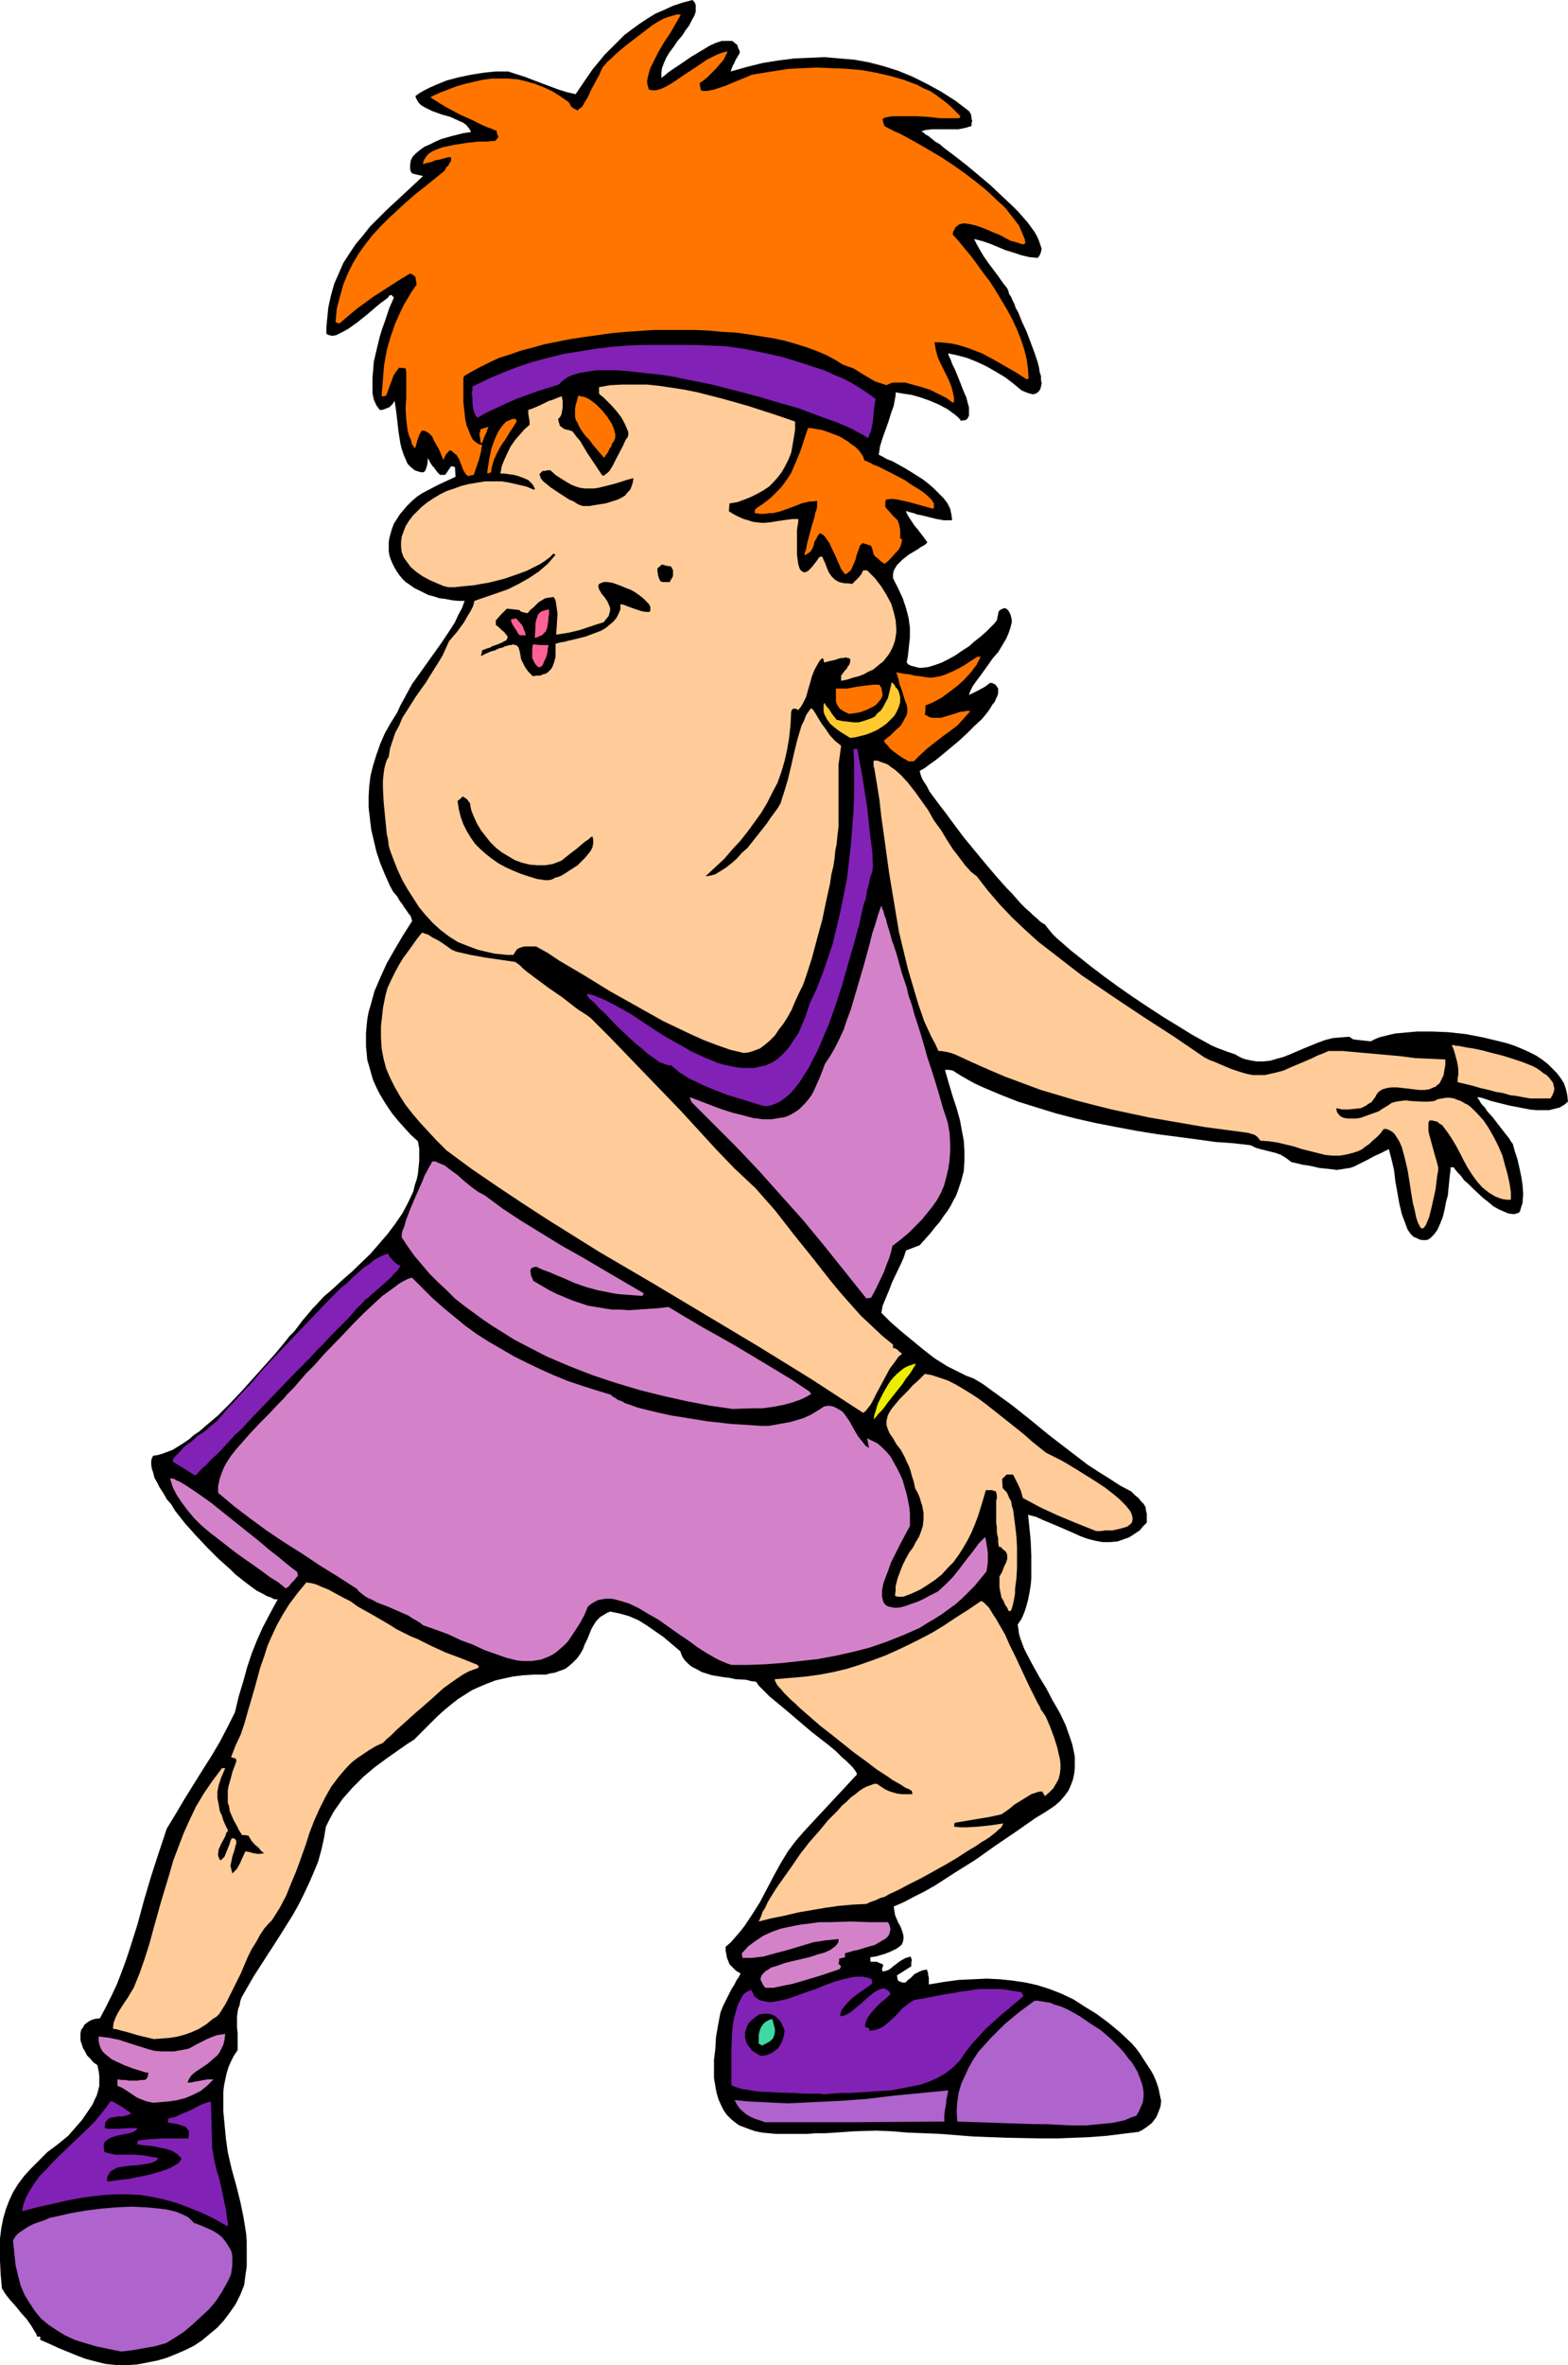
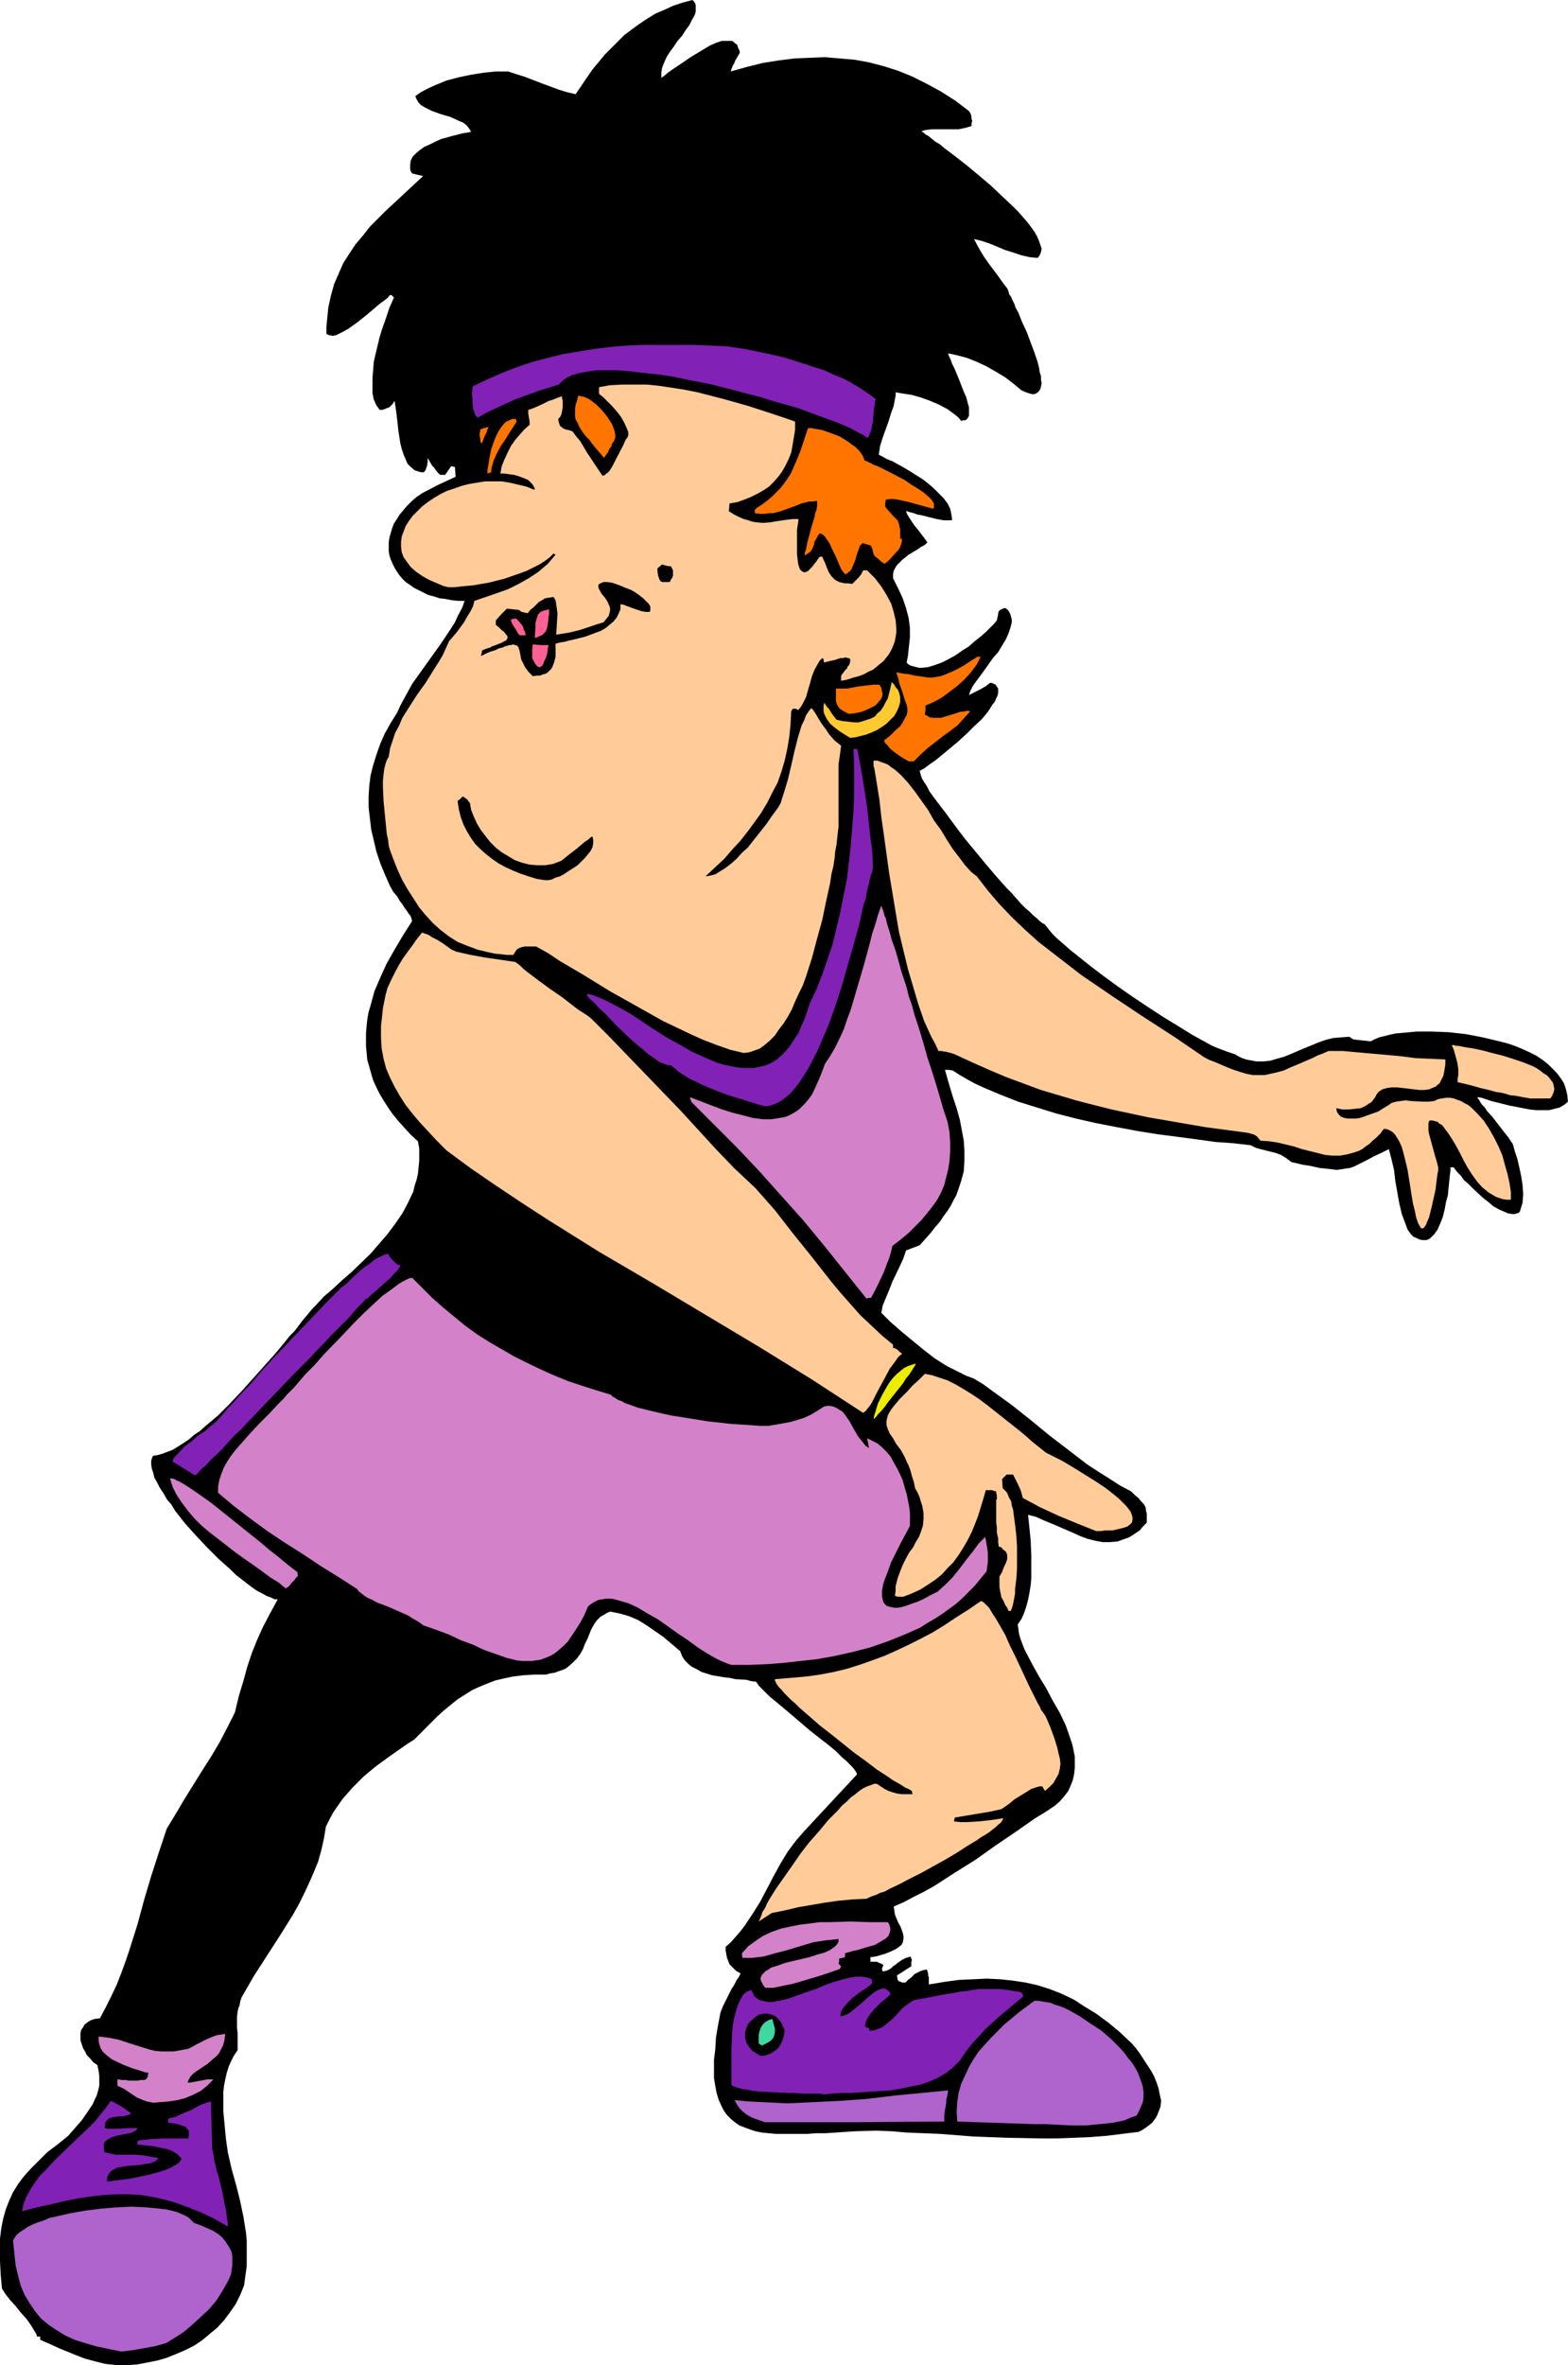
<svg xmlns="http://www.w3.org/2000/svg" xmlns:ns1="http://sodipodi.sourceforge.net/DTD/sodipodi-0.dtd" xmlns:ns2="http://www.inkscape.org/namespaces/inkscape" version="1.0" width="103.276mm" height="155.668mm" id="svg40" ns1:docname="Aerobics 09.wmf">
  <ns1:namedview id="namedview40" pagecolor="#ffffff" bordercolor="#000000" borderopacity="0.25" ns2:showpageshadow="2" ns2:pageopacity="0.0" ns2:pagecheckerboard="0" ns2:deskcolor="#d1d1d1" ns2:document-units="mm" />
  <defs id="defs1">
    <pattern id="WMFhbasepattern" patternUnits="userSpaceOnUse" width="6" height="6" x="0" y="0" />
  </defs>
  <path style="fill:#000000;fill-opacity:1;fill-rule:evenodd;stroke:none" d="m 29.243,588.353 -1.616,-0.162 -1.454,-0.162 -1.292,-0.323 -1.292,-0.323 -2.423,-0.646 -2.1,-0.808 -4.362,-1.778 -2.1,-0.97 -2.585,-1.131 v -0.808 H 9.209 L 9.047,580.597 8.724,580.112 7.755,578.496 6.624,576.88 5.17,575.264 3.877,573.648 2.423,572.033 1.292,570.578 0.808,569.77 0.485,569.286 0.162,565.731 0,562.499 v -2.909 -2.747 l 0.323,-2.585 0.485,-2.424 0.646,-2.262 0.808,-2.101 0.969,-2.101 1.292,-2.101 1.454,-1.939 1.777,-1.939 1.939,-1.939 2.1,-2.101 2.585,-1.939 2.585,-2.101 3.393,-3.878 1.454,-2.101 1.292,-1.939 0.485,-1.131 0.485,-0.97 0.323,-1.131 0.323,-1.293 v -1.131 -1.293 l -0.162,-1.293 -0.323,-1.454 -0.969,-0.646 -0.808,-0.97 -0.808,-0.808 -0.485,-0.97 -0.485,-0.808 -0.323,-0.97 -0.323,-0.97 v -0.808 -0.97 l 0.162,-0.808 0.485,-0.646 0.323,-0.646 0.808,-0.646 0.808,-0.485 0.969,-0.323 1.292,-0.162 1.454,-2.747 1.454,-2.909 1.292,-2.747 1.131,-2.909 1.131,-3.07 0.969,-2.909 1.939,-6.14 1.616,-5.979 1.777,-5.979 1.939,-5.979 0.969,-2.909 0.969,-2.909 2.262,-3.717 2.1,-3.555 4.524,-7.272 2.262,-3.555 2.1,-3.555 1.939,-3.717 1.777,-3.555 0.969,-4.04 1.131,-3.717 0.969,-3.555 1.131,-3.393 1.292,-3.232 1.454,-3.232 1.777,-3.393 0.969,-1.778 0.969,-1.778 h -0.808 l -0.969,-0.485 -0.969,-0.323 -1.131,-0.646 -1.292,-0.646 -1.131,-0.808 -1.292,-0.97 -1.454,-1.131 -1.454,-1.131 -1.292,-1.293 -2.908,-2.585 -2.908,-2.909 -2.747,-2.909 -2.747,-3.07 -2.423,-3.07 -0.969,-1.616 -1.131,-1.293 -0.808,-1.454 -0.969,-1.454 -0.646,-1.293 -0.646,-1.131 -0.323,-1.293 -0.323,-0.97 -0.162,-0.97 v -0.97 l 0.162,-0.646 0.323,-0.646 1.131,-0.162 1.131,-0.323 1.292,-0.485 1.292,-0.485 1.292,-0.808 1.292,-0.808 1.454,-0.97 1.292,-1.131 1.454,-0.97 1.454,-1.293 3.07,-2.585 2.908,-2.909 2.908,-3.07 2.908,-3.232 2.747,-3.07 2.747,-3.07 2.423,-2.909 1.131,-1.454 1.292,-1.293 0.969,-1.293 0.969,-1.293 0.969,-1.131 0.808,-0.97 0.808,-0.97 0.808,-0.808 1.939,-2.101 2.262,-1.939 2.262,-2.101 1.292,-1.131 1.131,-0.97 4.685,-4.525 2.1,-2.424 2.1,-2.424 1.939,-2.585 1.777,-2.585 1.454,-2.747 1.292,-2.747 0.323,-1.454 0.485,-1.454 0.323,-1.454 0.162,-1.616 0.162,-1.616 v -1.454 -1.616 l -0.323,-1.778 -1.777,-1.616 -1.616,-1.778 -1.454,-1.616 -1.454,-1.778 -1.131,-1.616 -1.131,-1.778 -0.969,-1.616 -0.808,-1.616 -0.808,-1.778 -0.485,-1.616 -0.485,-1.778 -0.485,-1.616 -0.162,-1.778 -0.162,-1.616 v -1.778 -1.616 l 0.162,-1.778 0.162,-1.616 0.323,-1.778 0.485,-1.616 0.969,-3.555 1.454,-3.393 1.616,-3.555 1.939,-3.393 2.1,-3.555 2.262,-3.555 -0.162,-0.646 -0.162,-0.485 -0.162,-0.323 -0.323,-0.323 -0.323,-0.485 -0.323,-0.485 -0.485,-0.646 -0.485,-0.808 -0.646,-0.808 -0.646,-1.131 -0.969,-1.131 -0.808,-1.454 -1.292,-2.909 -1.131,-2.747 -0.969,-2.909 -0.646,-2.747 -0.646,-2.747 -0.323,-2.747 -0.323,-2.747 v -2.747 l 0.162,-2.585 0.323,-2.585 0.646,-2.585 0.808,-2.585 0.969,-2.747 1.131,-2.585 1.454,-2.585 1.616,-2.585 0.808,-1.778 0.969,-1.778 1.939,-3.555 2.423,-3.393 4.847,-6.787 2.262,-3.393 1.131,-1.778 0.808,-1.778 0.969,-1.778 0.646,-1.778 h -1.616 l -1.616,-0.162 -1.616,-0.323 -1.454,-0.162 -1.454,-0.485 -1.292,-0.323 -1.292,-0.646 -1.292,-0.646 -0.969,-0.485 -1.131,-0.808 -0.969,-0.646 -0.808,-0.808 -0.808,-0.97 -0.646,-0.97 -0.485,-0.808 -0.485,-0.97 -0.485,-1.131 -0.323,-0.97 -0.162,-1.131 v -0.97 -1.131 l 0.162,-1.131 0.323,-1.131 0.323,-1.131 0.485,-1.293 0.646,-0.97 0.808,-1.293 0.808,-0.97 0.969,-1.131 1.131,-1.131 1.292,-1.131 1.454,-0.97 4.039,-2.101 4.201,-1.939 -0.162,-2.424 -0.646,-0.162 h -0.323 l -1.454,2.101 h -1.292 l -0.323,-0.323 -0.323,-0.323 -0.485,-0.646 -0.323,-0.485 -0.485,-0.485 -0.485,-0.808 -0.646,-1.131 v 0.97 l -0.162,0.97 -0.323,0.97 -0.162,0.323 -0.323,0.323 h -0.646 l -0.646,-0.162 -0.969,-0.323 -0.969,-0.808 -0.808,-0.808 -0.485,-1.131 -0.485,-1.131 -0.485,-1.454 -0.323,-1.293 -0.485,-3.07 -0.323,-2.909 -0.162,-1.454 -0.162,-1.131 -0.162,-1.131 -0.162,-0.97 -0.485,0.808 -0.485,0.485 -0.323,0.323 -0.485,0.162 -0.808,0.323 -0.485,0.162 h -0.646 l -0.323,-0.485 -0.485,-0.646 -0.646,-1.454 -0.323,-1.616 v -1.778 -1.939 l 0.162,-1.939 0.162,-2.101 0.485,-2.101 0.969,-4.04 0.646,-2.101 0.646,-1.778 0.646,-1.939 0.485,-1.454 0.646,-1.454 0.485,-1.131 -0.323,-0.323 -0.162,-0.162 -0.162,-0.162 -0.485,0.162 -0.323,0.485 -0.808,0.646 -1.131,0.808 -0.969,0.808 -2.262,1.939 -2.423,1.939 -1.131,0.808 -1.131,0.808 -1.131,0.646 -0.969,0.485 -0.969,0.485 -0.969,0.162 -0.808,-0.162 -0.646,-0.323 v -1.778 l 0.162,-1.616 0.323,-3.232 0.646,-2.909 0.808,-2.909 1.131,-2.585 1.131,-2.585 1.454,-2.262 1.616,-2.424 1.777,-2.101 1.777,-2.262 1.939,-1.939 2.1,-2.101 4.524,-4.201 2.262,-2.101 2.423,-2.262 -1.454,-0.323 -1.292,-0.323 -0.323,-0.485 -0.162,-0.646 v -0.485 -0.485 l 0.162,-1.131 0.485,-0.97 0.808,-0.808 0.969,-0.808 1.131,-0.808 1.454,-0.646 1.292,-0.646 1.454,-0.646 2.908,-0.808 1.292,-0.323 1.292,-0.323 1.131,-0.162 0.808,-0.162 -0.485,-0.808 -0.646,-0.808 -0.808,-0.646 -1.131,-0.485 -2.1,-0.97 -2.262,-0.646 -2.262,-0.808 -0.969,-0.485 -0.969,-0.485 -0.808,-0.485 -0.646,-0.646 -0.485,-0.808 -0.323,-0.808 1.131,-0.808 1.131,-0.646 1.292,-0.646 1.454,-0.646 2.747,-1.131 3.07,-0.808 3.07,-0.646 3.07,-0.485 3.07,-0.323 h 3.07 l 1.939,0.646 2.1,0.646 4.201,1.616 4.362,1.616 2.1,0.646 2.1,0.485 2.747,-4.04 1.454,-2.101 3.07,-3.717 1.616,-1.616 1.616,-1.616 1.616,-1.616 1.939,-1.454 1.777,-1.293 1.939,-1.293 2.1,-1.293 2.262,-0.97 2.1,-0.97 2.423,-0.808 L 172.387,0 l 0.323,0.323 0.323,0.485 0.162,0.485 v 0.485 1.131 l -0.323,0.97 -0.646,1.131 -0.646,1.293 -0.969,1.293 -0.808,1.293 -1.131,1.293 -0.969,1.454 -0.969,1.293 -0.808,1.293 -0.646,1.454 -0.485,1.293 -0.162,1.131 v 1.293 l 0.646,-0.485 0.969,-0.808 1.131,-0.808 1.454,-0.97 1.454,-0.97 1.616,-1.131 3.231,-1.939 1.616,-0.97 1.454,-0.646 1.454,-0.485 h 0.808 1.131 0.646 l 0.485,0.323 0.323,0.323 0.485,0.323 0.162,0.646 0.323,0.646 0.162,0.646 -0.646,1.131 -0.485,0.808 -0.323,0.808 -0.323,0.485 -0.162,0.485 -0.162,0.323 -0.162,0.646 4.039,-1.131 3.877,-0.97 4.039,-0.646 3.877,-0.485 3.716,-0.162 3.877,-0.162 3.716,0.323 3.716,0.323 3.554,0.646 3.716,0.97 3.554,1.131 3.554,1.454 3.554,1.778 3.554,1.939 3.554,2.262 3.393,2.585 0.323,0.485 0.162,0.323 0.162,0.808 v 0.323 l 0.162,0.485 -0.162,0.646 v 0.646 l -1.616,0.485 -1.616,0.323 h -1.777 -4.847 l -1.454,0.162 -0.646,0.162 -0.485,0.162 0.162,0.162 0.323,0.162 0.485,0.485 0.646,0.323 0.808,0.646 0.969,0.808 1.131,0.646 1.131,0.97 1.292,0.97 1.292,0.97 2.908,2.262 2.908,2.424 3.07,2.585 2.908,2.747 2.747,2.585 1.292,1.293 1.131,1.293 1.131,1.293 0.969,1.293 0.808,1.131 0.646,1.131 0.485,1.131 0.323,0.97 0.323,0.97 -0.162,0.808 -0.323,0.808 -0.485,0.646 -1.939,-0.162 -2.1,-0.485 -1.939,-0.646 -2.1,-0.646 -1.939,-0.808 -1.939,-0.808 -1.939,-0.646 -1.939,-0.485 0.646,1.293 0.808,1.454 0.969,1.616 1.131,1.616 2.423,3.232 1.131,1.616 1.131,1.454 0.162,0.323 0.162,0.485 0.162,0.646 0.485,0.646 0.323,0.808 0.485,0.97 0.323,0.97 0.646,1.131 0.969,2.424 1.131,2.424 0.969,2.585 0.969,2.585 0.808,2.424 0.323,1.293 0.162,1.131 0.323,0.97 v 0.97 l 0.162,0.808 -0.162,0.808 -0.162,0.646 -0.323,0.485 -0.323,0.323 -0.485,0.323 -0.646,0.162 -0.808,-0.162 -0.969,-0.323 -1.131,-0.485 -1.939,-1.616 -2.1,-1.616 -2.423,-1.454 -2.262,-1.293 -2.423,-1.131 -2.423,-0.97 -2.423,-0.646 -2.262,-0.485 0.162,0.646 0.485,0.97 0.162,0.485 0.162,0.485 0.646,1.293 1.131,2.747 1.131,2.909 0.646,1.454 0.323,1.293 0.323,1.131 v 1.131 0.97 l -0.323,0.646 -0.323,0.323 -0.323,0.162 h -0.485 l -0.485,0.162 -0.646,-0.808 -0.969,-0.808 -1.777,-1.293 -2.1,-1.131 -2.262,-0.97 -2.262,-0.808 -2.262,-0.646 -2.1,-0.323 -1.939,-0.323 v 0.808 l -0.162,0.808 -0.323,1.778 -0.646,1.778 -0.646,2.101 -1.454,4.04 -0.646,2.101 -0.323,2.101 0.969,0.485 1.131,0.646 1.292,0.485 1.454,0.808 1.454,0.808 1.616,0.97 3.07,1.939 1.454,1.131 1.292,1.131 1.292,1.293 1.131,1.131 0.969,1.293 0.646,1.293 0.323,1.454 0.162,1.293 -0.162,0.162 h -0.485 -0.646 -0.808 l -0.808,-0.162 -0.969,-0.162 -1.939,-0.485 -1.939,-0.485 -0.969,-0.162 -0.808,-0.323 -0.646,-0.162 -0.646,-0.162 -0.323,-0.162 h -0.323 l 0.323,0.808 0.485,0.808 0.646,0.97 0.646,0.97 0.808,0.97 1.616,2.101 0.808,1.131 -0.162,0.162 -0.323,0.323 -0.485,0.323 -0.646,0.323 -0.646,0.485 -0.808,0.485 -0.808,0.485 -0.808,0.485 -1.616,1.293 -0.646,0.646 -0.646,0.646 -0.485,0.808 -0.323,0.646 -0.162,0.808 v 0.97 l 1.292,2.585 1.131,2.424 0.808,2.424 0.646,2.424 0.323,2.424 v 1.293 1.293 l -0.162,1.454 -0.162,1.454 -0.162,1.616 -0.323,1.616 0.485,0.485 0.646,0.323 0.646,0.162 0.646,0.162 0.646,0.162 h 0.808 l 1.454,-0.162 1.616,-0.485 1.777,-0.646 1.616,-0.808 1.777,-0.97 1.616,-1.131 1.777,-1.131 1.454,-1.293 1.454,-1.131 1.292,-1.131 1.131,-1.131 0.969,-0.97 0.646,-0.808 0.162,-0.808 0.162,-0.646 v -0.323 l 0.162,-0.485 0.323,-0.323 0.323,-0.162 0.323,-0.162 0.646,-0.162 0.646,0.485 0.323,0.485 0.323,0.646 0.162,0.646 0.162,0.646 v 0.646 l -0.323,1.293 -0.485,1.454 -0.646,1.454 -0.969,1.616 -0.969,1.616 -1.292,1.454 -1.131,1.616 -2.1,2.909 -0.969,1.293 -0.808,1.131 -0.646,1.293 -0.162,0.485 -0.162,0.485 1.292,-0.646 1.292,-0.646 1.454,-0.808 1.292,-0.97 0.646,0.162 0.646,0.323 0.323,0.485 0.323,0.485 v 0.485 0.646 l -0.162,0.646 -0.323,0.646 -0.323,0.808 -0.646,0.808 -0.485,0.808 -0.646,0.97 -1.454,1.778 -1.939,1.778 -1.777,1.778 -2.1,1.939 -1.939,1.616 -1.939,1.616 -1.777,1.454 -1.616,1.131 -0.646,0.485 -0.646,0.485 -0.646,0.323 -0.485,0.323 0.162,0.485 0.162,0.646 0.323,0.808 0.485,0.808 0.646,0.97 0.646,1.293 0.808,1.131 0.969,1.293 0.969,1.293 1.131,1.454 2.262,3.07 2.423,3.232 5.332,6.464 2.747,3.232 2.585,2.909 1.292,1.293 1.131,1.293 1.131,1.293 1.131,1.131 1.131,0.97 0.808,0.808 0.969,0.808 0.646,0.646 0.646,0.485 0.646,0.323 0.485,0.646 0.646,0.808 0.808,0.97 0.969,0.97 1.131,0.97 1.292,1.131 1.292,1.131 1.454,1.131 1.616,1.293 1.616,1.293 3.393,2.585 3.554,2.585 3.716,2.585 3.877,2.585 3.716,2.424 3.716,2.262 3.393,2.101 3.231,1.778 1.454,0.808 1.454,0.646 1.292,0.485 1.292,0.485 0.969,0.323 0.969,0.323 0.808,0.485 0.969,0.485 0.969,0.323 0.808,0.162 1.777,0.323 h 1.616 l 1.777,-0.162 1.616,-0.485 1.777,-0.485 1.616,-0.646 3.393,-1.454 3.554,-1.454 1.777,-0.646 1.939,-0.485 1.939,-0.162 2.1,-0.162 0.485,0.323 0.485,0.323 1.292,0.162 1.454,0.162 1.616,0.162 0.969,-0.485 1.131,-0.485 1.292,-0.323 1.292,-0.323 1.454,-0.323 1.777,-0.162 1.777,-0.162 1.777,-0.162 h 1.939 1.939 l 4.039,0.162 4.362,0.485 4.201,0.808 4.039,0.97 1.939,0.485 1.939,0.646 1.939,0.808 1.777,0.808 1.616,0.808 1.454,0.97 1.454,1.131 1.131,1.131 1.131,1.131 0.969,1.293 0.808,1.293 0.485,1.454 0.323,1.454 0.162,1.616 -0.969,0.808 -1.131,0.646 -1.292,0.323 -1.292,0.323 h -1.616 -1.616 l -1.616,-0.162 -1.616,-0.323 -3.393,-0.646 -3.231,-0.808 -1.292,-0.323 -1.454,-0.485 -0.969,-0.323 -0.969,-0.162 v 0.323 l 0.323,0.323 0.323,0.646 0.485,0.646 0.646,0.646 0.485,0.808 1.454,1.616 2.747,3.555 1.292,1.616 0.485,0.808 0.485,0.646 0.485,1.778 0.646,1.939 0.485,2.101 0.485,2.262 0.323,2.101 0.162,2.262 -0.162,2.262 -0.323,0.97 -0.323,1.131 -0.323,0.323 -0.485,0.162 -0.485,0.162 h -0.485 l -1.131,-0.162 -1.131,-0.485 -1.131,-0.485 -1.454,-0.808 -1.131,-0.97 -1.454,-1.131 -2.423,-2.262 -1.131,-1.131 -1.131,-0.97 -0.808,-1.131 -0.808,-0.808 -0.646,-0.808 -0.323,-0.485 h -0.485 -0.323 v 0.323 0.485 l -0.162,1.131 -0.162,1.616 -0.162,1.616 -0.162,1.778 -0.485,1.778 -0.323,1.778 -0.485,1.939 -0.646,1.616 -0.646,1.454 -0.808,1.131 -0.485,0.485 -0.485,0.485 -0.485,0.323 -0.485,0.162 h -0.646 -0.485 l -0.646,-0.162 -0.646,-0.323 -0.808,-0.323 -0.646,-0.646 -0.808,-1.131 -0.485,-1.293 -0.969,-2.585 -0.646,-2.747 -0.485,-2.747 -0.485,-2.747 -0.323,-2.747 -0.646,-2.747 -0.646,-2.424 -0.969,0.485 -0.969,0.485 -1.777,0.808 -1.454,0.808 -1.292,0.646 -1.292,0.646 -0.969,0.485 -0.969,0.323 -1.131,0.162 -0.969,0.162 -1.131,0.162 -1.292,-0.162 -1.454,-0.162 -1.616,-0.162 -2.1,-0.485 -0.969,-0.162 -1.131,-0.162 -1.292,-0.323 -1.454,-0.323 -0.646,-0.485 -0.646,-0.485 -1.292,-0.808 -1.292,-0.485 -1.292,-0.323 -2.585,-0.646 -1.131,-0.323 -1.292,-0.646 -4.201,-0.485 -4.524,-0.323 -4.685,-0.646 -4.847,-0.646 -5.008,-0.646 -5.008,-0.808 -5.17,-0.97 -5.008,-0.97 -5.008,-1.131 -5.008,-1.293 -4.685,-1.454 -4.685,-1.454 -4.524,-1.778 -4.201,-1.778 -2.1,-0.97 -1.777,-0.97 -1.939,-1.131 -1.777,-1.131 -0.969,-0.162 h -0.969 l 0.969,3.393 0.969,3.232 0.969,2.909 0.808,2.909 0.485,2.585 0.485,2.585 0.162,2.585 v 2.424 l -0.162,2.585 -0.646,2.424 -0.808,2.424 -0.485,1.293 -0.646,1.131 -0.646,1.293 -0.808,1.293 -0.969,1.293 -0.969,1.454 -1.131,1.293 -1.131,1.454 -1.292,1.454 -1.454,1.616 -3.393,1.293 -0.646,1.939 -0.808,1.778 -1.939,4.04 -0.808,2.101 -0.808,1.939 -0.808,1.939 -0.323,1.778 2.262,2.262 2.585,2.262 2.747,2.262 2.747,2.262 2.908,2.262 3.07,1.939 3.231,1.616 1.616,0.808 1.777,0.646 2.423,1.454 2.423,1.778 4.685,3.393 4.685,3.717 4.524,3.717 4.847,3.717 4.847,3.717 2.747,1.778 2.585,1.616 2.747,1.778 2.747,1.454 0.485,0.485 0.485,0.485 0.808,0.646 0.646,0.808 0.646,0.646 0.485,0.808 0.162,1.131 0.162,0.485 v 0.646 0.808 0.808 l -0.969,0.97 -0.808,0.97 -0.969,0.646 -0.969,0.646 -0.808,0.485 -0.969,0.323 -1.777,0.646 -1.939,0.162 h -1.777 l -1.777,-0.323 -1.939,-0.485 -1.777,-0.646 -1.777,-0.808 -3.716,-1.616 -3.877,-1.616 -1.777,-0.808 -1.939,-0.485 0.162,1.454 0.162,1.616 0.162,1.616 0.162,1.616 0.162,3.717 v 3.878 1.939 l -0.162,1.778 -0.323,1.939 -0.323,1.616 -0.485,1.778 -0.485,1.454 -0.646,1.454 -0.969,1.454 0.162,0.97 0.162,1.293 0.323,1.131 0.485,1.293 0.485,1.293 0.646,1.293 1.454,2.747 1.616,2.909 1.777,2.909 1.616,3.07 1.777,3.07 1.454,3.07 1.131,3.232 0.485,1.454 0.323,1.454 0.323,1.616 v 1.454 1.454 l -0.162,1.454 -0.323,1.454 -0.485,1.293 -0.646,1.454 -0.969,1.293 -1.131,1.293 -1.292,1.131 -2.423,1.616 -2.423,1.454 -4.847,3.393 -5.008,3.393 -5.008,3.555 -5.17,3.232 -5.008,3.232 -2.585,1.454 -2.585,1.293 -2.423,1.293 -2.585,1.131 0.162,1.131 0.162,0.97 0.808,1.939 0.485,0.808 0.323,0.808 0.323,0.97 0.162,0.646 v 0.808 l -0.162,0.808 -0.323,0.646 -0.808,0.646 -0.485,0.323 -0.646,0.323 -0.646,0.323 -0.808,0.323 -0.808,0.323 -1.131,0.323 -1.131,0.323 -1.292,0.162 v 1.131 h 0.808 0.808 l 0.646,0.323 0.485,0.162 0.485,0.323 -0.162,0.485 -0.162,0.323 v 0.323 l 0.162,0.485 0.808,-0.162 0.808,-0.323 0.646,-0.485 0.323,-0.323 0.485,-0.323 0.808,-0.646 0.969,-0.646 0.969,-0.485 1.131,-0.323 0.162,0.485 0.162,0.323 -0.162,0.646 v 0.323 0.646 l -1.777,1.131 -1.777,1.131 0.162,1.131 0.323,0.323 0.485,0.162 0.323,0.162 h 0.323 0.485 l 0.646,-0.646 0.646,-0.485 0.969,-0.97 0.646,-0.323 0.646,-0.323 0.808,-0.323 0.969,-0.162 0.162,0.485 0.162,0.485 v 0.485 l 0.162,0.485 v 0.808 0.97 l 3.877,-0.646 3.554,-0.485 3.554,-0.162 3.393,-0.162 3.393,0.162 3.07,0.323 3.231,0.485 2.908,0.646 3.07,0.97 2.908,1.131 3.07,1.454 2.747,1.778 2.908,1.778 3.07,2.262 2.908,2.424 2.908,2.747 0.969,1.131 0.969,1.293 1.777,2.747 0.969,1.454 0.808,1.454 0.646,1.616 0.485,1.454 0.323,1.616 0.323,1.454 -0.162,1.454 -0.485,1.293 -0.323,0.808 -0.323,0.646 -0.485,0.646 -0.485,0.646 -0.808,0.646 -0.646,0.485 -0.969,0.646 -0.969,0.485 -4.039,0.485 -3.877,0.485 -4.201,0.323 -4.039,0.162 -4.201,0.162 h -4.201 l -8.24,-0.162 -8.401,-0.323 -8.24,-0.646 -8.078,-0.323 -3.877,-0.323 -3.877,-0.162 -5.332,0.162 -4.847,0.323 -2.423,0.162 h -2.262 l -2.262,0.162 h -2.1 -4.039 -1.777 l -1.777,-0.162 -1.616,-0.162 -1.616,-0.323 -1.454,-0.485 -1.292,-0.485 -1.292,-0.485 -1.131,-0.808 -0.969,-0.808 -0.969,-0.97 -0.808,-1.131 -0.646,-1.293 -0.646,-1.454 -0.485,-1.616 -0.323,-1.778 -0.323,-1.939 v -2.262 -2.262 l 0.323,-2.585 0.162,-2.909 0.485,-2.909 0.646,-3.393 0.323,-0.808 0.323,-0.808 0.646,-1.293 0.485,-0.97 0.485,-0.97 0.485,-0.97 0.646,-0.97 0.323,-0.646 0.323,-0.646 0.485,-0.646 0.485,-0.97 -1.131,-0.646 -0.808,-0.808 -0.808,-0.808 -0.323,-0.808 -0.323,-0.808 -0.323,-1.778 v -0.97 l 1.292,-1.131 1.131,-1.293 1.131,-1.293 1.131,-1.454 1.939,-2.909 1.939,-3.07 3.393,-6.464 1.777,-3.232 1.777,-2.909 1.939,-2.585 2.1,-2.424 4.362,-4.686 4.362,-4.686 4.362,-4.686 v -0.323 l -0.162,-0.323 -0.323,-0.485 -0.485,-0.646 -0.485,-0.485 -0.646,-0.646 -0.646,-0.646 -0.808,-0.646 -1.616,-1.616 -1.939,-1.616 -2.1,-1.616 -2.262,-1.778 -4.362,-3.717 -2.1,-1.778 -1.939,-1.616 -1.777,-1.454 -0.808,-0.808 -0.646,-0.646 -0.646,-0.646 -0.646,-0.646 -0.323,-0.485 -0.323,-0.485 -1.292,-0.162 -1.131,-0.323 -2.747,-0.162 -1.454,-0.323 -1.454,-0.162 -2.908,-0.485 -2.585,-0.808 -1.131,-0.646 -1.292,-0.646 -0.808,-0.646 -0.969,-0.97 -0.646,-0.97 -0.485,-1.293 -2.1,-1.778 -2.1,-1.778 -2.1,-1.454 -2.1,-1.454 -2.1,-1.293 -2.262,-0.97 -2.262,-0.646 -2.423,-0.485 -0.808,0.323 -0.485,0.323 -1.131,0.646 -0.969,0.97 -0.646,0.97 -0.646,1.131 -0.969,2.424 -0.646,1.293 -0.485,1.293 -0.646,1.131 -0.808,1.131 -1.131,1.131 -1.131,0.97 -0.646,0.485 -0.808,0.323 -0.969,0.323 -0.808,0.323 -1.131,0.162 -1.131,0.323 h -2.908 l -2.747,0.162 -2.585,0.323 -2.262,0.485 -2.1,0.485 -2.1,0.808 -1.939,0.808 -1.777,0.808 -1.777,1.131 -1.777,1.131 -1.616,1.293 -1.777,1.454 -1.777,1.616 -1.777,1.778 -1.777,1.778 -2.1,2.101 -1.777,1.131 -1.616,1.131 -3.231,2.262 -3.07,2.262 -2.908,2.424 -2.747,2.747 -1.131,1.293 -1.292,1.454 -1.131,1.616 -1.131,1.616 -0.969,1.778 -0.969,1.939 -0.485,2.909 -0.646,2.909 -0.808,2.909 -1.131,2.747 -1.131,2.585 -1.292,2.747 -1.292,2.585 -1.454,2.585 -3.231,5.171 -3.231,5.009 -3.231,5.009 -3.07,5.333 -0.323,0.97 -0.162,0.97 -0.323,0.808 -0.162,0.808 -0.162,1.293 v 2.585 l 0.162,1.454 v 0.97 0.97 1.131 1.131 l -0.969,1.454 -0.646,1.293 -0.646,1.454 -0.485,1.616 -0.323,1.454 -0.323,1.616 -0.162,1.454 v 1.616 3.393 l 0.323,3.393 0.323,3.393 0.485,3.393 0.969,4.201 1.131,4.04 0.969,3.878 0.808,3.878 0.646,4.04 0.162,1.939 v 2.101 2.101 2.101 l -0.323,2.262 -0.323,2.424 -0.969,2.424 -1.131,2.262 -1.454,2.101 -1.454,1.939 -1.616,1.778 -1.939,1.616 -1.939,1.616 -1.939,1.293 -2.262,1.131 -2.262,0.97 -2.423,0.97 -2.262,0.646 -2.423,0.485 -2.585,0.485 -2.423,0.162 z" id="path1" />
  <path style="fill:#af63cc;fill-opacity:1;fill-rule:evenodd;stroke:none" d="m 30.212,584.96 -3.231,-0.646 -3.07,-0.646 -2.747,-0.808 -2.585,-0.808 -2.423,-1.131 -2.1,-1.293 -1.939,-1.293 -1.939,-1.616 -1.454,-1.778 -1.292,-1.939 -1.292,-2.101 -0.969,-2.262 -0.646,-2.424 -0.646,-2.747 -0.323,-3.07 -0.323,-3.07 0.485,-0.808 0.485,-0.646 0.808,-0.646 0.969,-0.646 0.969,-0.646 1.292,-0.646 1.292,-0.485 1.454,-0.485 1.454,-0.646 1.616,-0.323 3.554,-0.808 3.716,-0.646 3.877,-0.485 3.877,-0.323 3.716,-0.162 3.554,0.162 1.777,0.162 1.616,0.162 1.454,0.162 1.454,0.323 1.292,0.323 1.131,0.485 1.131,0.485 0.808,0.485 0.646,0.646 0.646,0.646 1.777,0.646 1.454,0.646 1.454,0.646 1.292,0.808 0.969,0.808 0.808,0.97 0.646,0.97 0.485,0.808 0.485,0.97 0.162,1.131 v 0.97 1.131 l -0.162,1.131 -0.162,1.131 -0.485,1.131 -0.485,0.97 -1.292,2.262 -1.454,2.262 -1.777,2.101 -2.1,1.939 -2.1,1.939 -2.1,1.778 -2.262,1.454 -2.1,1.293 -2.908,0.808 -2.747,0.485 -2.747,0.485 z" id="path2" />
  <path style="fill:#8221b5;fill-opacity:1;fill-rule:evenodd;stroke:none" d="m 56.547,553.773 -3.393,-1.939 -3.07,-1.454 -3.231,-1.293 -3.07,-1.131 -2.908,-0.808 -2.908,-0.646 -2.908,-0.485 -3.07,-0.162 h -2.908 l -3.07,0.162 -3.07,0.323 -3.231,0.485 -3.393,0.646 -3.393,0.808 -3.716,0.808 -3.716,0.97 0.323,-1.616 0.646,-1.778 0.969,-1.778 1.131,-1.778 1.292,-1.778 1.616,-1.616 1.616,-1.778 1.777,-1.778 3.554,-3.393 3.554,-3.393 1.616,-1.616 1.454,-1.778 1.292,-1.616 1.131,-1.616 h 0.485 l 0.646,0.323 0.485,0.323 0.646,0.323 0.808,0.485 0.646,0.485 1.454,0.97 -0.323,0.323 -0.485,0.162 -1.131,0.323 h -1.131 l -0.969,0.162 -0.969,0.162 -0.485,0.162 -0.323,0.323 -0.323,0.323 -0.323,0.485 v 0.485 l -0.162,0.808 h 0.162 0.162 l 0.323,0.162 h 2.908 l 2.585,-0.162 h 2.1 l -0.323,0.485 -0.485,0.323 -0.646,0.323 -0.646,0.162 -1.616,0.323 -1.616,0.323 -1.454,0.485 -0.485,0.323 -0.485,0.323 -0.485,0.485 -0.162,0.646 v 0.808 l 0.162,0.97 1.292,0.323 1.454,0.323 h 1.616 3.393 l 1.939,0.162 1.777,0.323 1.939,0.323 -0.485,0.646 -0.646,0.323 -0.808,0.323 -0.969,0.162 -2.1,0.323 -2.262,0.162 -2.1,0.323 -0.969,0.162 -0.808,0.485 -0.646,0.323 -0.485,0.646 -0.485,0.97 v 0.97 h 0.808 l 0.808,-0.162 1.292,-0.162 1.292,-0.162 1.454,-0.162 1.454,-0.323 3.231,-0.646 2.908,-0.808 1.454,-0.485 1.131,-0.485 1.131,-0.646 0.808,-0.485 0.485,-0.646 0.323,-0.485 -0.646,-0.646 -0.485,-0.485 -1.292,-0.808 -1.454,-0.485 -1.616,-0.323 -1.454,-0.323 -1.616,-0.162 -1.454,-0.162 -1.131,-0.162 0.323,-0.97 3.07,-0.323 3.07,-0.162 h 6.301 l 0.162,-0.646 v -0.646 -0.485 l -0.162,-0.323 -0.323,-0.323 -0.323,-0.485 -0.969,-0.323 -0.969,-0.323 -0.969,-0.162 -0.969,-0.162 h -0.485 v -0.646 l 0.162,-0.485 1.616,-0.323 1.292,-0.646 2.747,-1.131 1.131,-0.646 1.292,-0.646 1.292,-0.485 1.131,-0.323 0.323,11.958 0.162,0.323 v 0.323 l 0.162,0.808 0.162,1.131 0.323,1.293 0.323,1.454 0.485,1.454 0.808,3.393 0.646,3.232 0.323,1.454 0.162,1.293 0.162,1.131 0.162,0.97 v 0.646 0.162 z" id="path3" />
  <path style="fill:#af63cc;fill-opacity:1;fill-rule:evenodd;stroke:none" d="m 257.53,528.403 -9.532,-0.323 -9.694,-0.323 -0.162,-2.424 0.162,-2.424 0.323,-2.262 0.646,-2.262 0.969,-2.101 0.969,-2.101 1.131,-1.939 1.292,-1.939 1.616,-1.778 1.454,-1.616 1.777,-1.778 1.616,-1.616 3.716,-3.07 3.716,-2.747 h 0.808 l 0.969,0.162 0.969,0.162 1.131,0.162 1.131,0.485 1.131,0.323 1.292,0.485 1.292,0.646 2.585,1.454 2.585,1.778 2.747,1.778 2.423,2.101 2.262,2.262 1.131,1.293 0.808,1.131 0.969,1.131 0.808,1.293 0.646,1.131 0.485,1.293 0.485,1.293 0.323,1.131 0.162,1.293 v 1.131 l -0.162,1.293 -0.485,1.131 -0.485,1.131 -0.646,1.131 -1.454,0.485 -1.454,0.646 -1.454,0.323 -1.616,0.323 -3.231,0.323 -3.393,0.323 h -3.393 l -3.393,-0.162 -3.07,-0.162 h -1.454 z" id="path4" />
  <path style="fill:#af63cc;fill-opacity:1;fill-rule:evenodd;stroke:none" d="m 190.481,527.918 -2.423,-0.808 -1.131,-0.485 -1.131,-0.646 -0.969,-0.808 -0.808,-0.808 -0.646,-0.97 -0.485,-0.97 3.393,0.323 3.231,0.162 3.393,0.162 3.231,0.162 6.624,-0.323 6.624,-0.323 6.624,-0.485 6.624,-0.808 13.41,-1.293 -0.162,0.97 -0.162,0.808 -0.162,0.646 v 0.646 l -0.162,0.97 -0.162,0.808 -0.162,1.293 v 1.616 l -22.296,0.162 z" id="path5" />
  <path style="fill:#d382c9;fill-opacity:1;fill-rule:evenodd;stroke:none" d="m 38.129,523.07 -1.616,-0.323 -1.292,-0.485 -1.131,-0.485 -0.969,-0.646 -0.969,-0.646 -0.969,-0.646 -0.808,-0.485 -1.131,-0.485 v -0.808 -0.808 l 1.131,0.162 h 0.969 l 0.808,0.162 h 0.646 1.454 l 0.808,-0.162 h 0.969 l 0.485,-0.323 0.162,-0.323 0.162,-0.323 v -0.485 l 0.162,-0.323 -0.969,-0.162 -0.969,-0.323 -2.1,-0.646 -2.1,-0.808 -2.1,-0.97 -0.969,-0.485 -0.808,-0.646 -0.808,-0.646 -0.646,-0.646 -0.485,-0.808 -0.323,-0.97 -0.162,-0.808 v -1.131 l 1.292,0.162 1.292,0.162 2.423,0.485 2.423,0.808 2.585,0.808 2.585,0.808 1.292,0.323 1.616,0.162 h 1.454 1.777 l 1.777,-0.323 1.777,-0.323 0.969,-0.485 1.131,-0.646 1.292,-0.646 1.292,-0.646 1.131,-0.485 1.292,-0.485 1.131,-0.162 0.969,-0.162 -0.162,1.454 -0.323,1.293 -0.485,0.97 -0.485,0.97 -0.646,0.808 -0.808,0.646 -1.454,1.293 -1.454,0.97 -1.454,0.97 -0.646,0.485 -0.646,0.646 -0.485,0.808 -0.323,0.808 h 0.646 l 0.808,-0.162 1.777,-0.323 1.777,-0.323 h 0.808 0.646 l -1.616,1.616 -1.616,1.293 -1.939,0.97 -1.939,0.808 -1.939,0.485 -2.1,0.323 -1.939,0.162 z" id="path6" />
  <path style="fill:#8221b5;fill-opacity:1;fill-rule:evenodd;stroke:none" d="m 205.022,520.97 -0.969,-0.162 h -2.585 -1.616 l -1.777,-0.162 h -1.616 l -3.554,-0.162 -3.554,-0.162 -1.616,-0.162 -1.616,-0.323 -1.292,-0.162 -1.131,-0.323 -0.969,-0.323 -0.646,-0.323 v -0.97 -1.293 -6.787 l 0.162,-3.878 0.162,-1.939 0.323,-1.778 0.485,-1.778 0.485,-1.616 0.646,-1.293 0.646,-1.131 0.485,-0.485 0.485,-0.323 0.485,-0.162 0.485,-0.323 0.485,0.808 0.323,0.808 0.646,0.485 0.646,0.485 0.646,0.162 0.808,0.162 0.808,0.162 h 0.969 l 0.808,-0.162 0.969,-0.162 2.1,-0.485 2.262,-0.808 2.262,-0.808 2.423,-0.808 2.262,-0.97 2.262,-0.808 2.262,-0.646 2.1,-0.485 0.969,-0.162 h 0.969 0.808 l 0.808,0.162 0.808,0.162 0.646,0.323 0.162,0.97 -0.485,0.485 -0.485,0.323 -1.131,0.808 -1.454,0.97 -1.454,1.131 -1.131,1.131 -0.969,1.131 -0.485,0.646 -0.162,0.485 -0.162,0.485 v 0.646 l 0.808,-0.162 0.808,-0.323 0.808,-0.485 0.808,-0.646 1.777,-1.454 1.777,-1.616 0.808,-0.646 0.808,-0.646 0.808,-0.485 0.808,-0.323 0.646,-0.162 0.646,0.162 0.646,0.485 0.323,0.323 0.162,0.485 -0.323,0.323 -0.323,0.323 -0.969,0.808 -0.646,0.485 -0.485,0.485 -1.131,1.131 -0.969,1.131 -0.808,1.131 -0.323,0.646 -0.162,0.485 -0.162,0.646 v 0.485 l 1.131,0.485 -0.162,0.485 h 0.808 l 0.808,-0.162 0.808,-0.323 0.808,-0.323 1.292,-0.97 1.292,-1.131 1.292,-1.293 1.131,-1.293 1.454,-1.131 1.454,-0.97 1.939,-0.323 1.777,-0.323 3.231,-0.646 3.07,-0.485 1.616,-0.323 1.454,-0.162 3.07,-0.485 h 1.616 1.616 1.777 l 1.777,0.162 1.939,0.323 1.939,0.323 0.485,0.97 -2.1,1.778 -1.939,1.616 -1.939,1.616 -1.777,1.616 -1.777,1.616 -1.616,1.778 -1.777,1.939 -1.616,2.101 -0.646,0.97 -0.646,0.97 -0.808,0.808 -0.808,0.808 -1.777,1.454 -1.939,1.131 -2.1,0.97 -2.262,0.808 -2.423,0.485 -2.423,0.485 -2.585,0.485 -2.585,0.162 -5.008,0.323 -2.423,0.162 h -2.423 l -2.262,0.162 z" id="path7" />
  <path style="fill:#000000;fill-opacity:1;fill-rule:evenodd;stroke:none" d="m 189.351,511.436 -0.808,-0.485 -0.808,-0.485 -0.646,-0.485 -0.485,-0.646 -0.485,-0.646 -0.323,-0.646 -0.162,-0.646 -0.162,-0.485 v -1.293 l 0.323,-1.131 0.485,-1.131 0.808,-0.808 0.969,-0.808 0.969,-0.646 1.131,-0.162 h 1.131 l 0.646,0.162 0.485,0.162 0.646,0.323 0.485,0.485 0.485,0.485 0.485,0.646 0.323,0.808 0.485,0.97 -0.162,1.293 -0.323,1.131 -0.485,1.131 -0.646,0.97 -0.808,0.646 -0.969,0.646 -1.292,0.485 z" id="path8" />
  <path style="fill:#3fd8a3;fill-opacity:1;fill-rule:evenodd;stroke:none" d="m 189.674,508.85 -0.485,-0.323 -0.323,-0.162 v -0.97 -1.131 l 0.162,-0.808 0.323,-0.97 0.485,-0.808 0.646,-0.646 0.808,-0.485 0.969,-0.323 0.323,1.293 0.323,1.131 v 0.808 l -0.162,0.808 -0.323,0.808 -0.646,0.646 -0.808,0.485 z" id="path9" />
-   <path style="fill:#ffcc99;fill-opacity:1;fill-rule:evenodd;stroke:none" d="m 38.29,507.235 -2.747,-0.646 -1.292,-0.323 -2.747,-0.808 -1.292,-0.323 -1.131,-0.323 -0.969,-0.162 0.162,-1.454 0.485,-1.293 0.646,-1.293 0.808,-1.293 1.616,-2.424 1.454,-2.424 1.454,-3.555 1.292,-3.717 1.131,-3.555 0.969,-3.555 1.939,-6.948 2.1,-6.948 0.969,-3.393 1.292,-3.393 1.292,-3.393 1.454,-3.232 1.616,-3.393 1.939,-3.232 2.1,-3.07 2.423,-3.232 h 0.808 l -0.485,1.131 -0.485,1.131 -0.323,0.97 -0.323,0.97 -0.162,0.808 -0.162,0.808 v 1.616 l 0.323,1.616 0.162,0.97 0.162,0.808 0.485,0.97 0.323,1.131 0.485,1.131 0.646,1.293 v 0.323 l -0.323,0.323 -0.323,0.97 -1.131,2.101 -0.485,1.131 -0.162,1.131 v 0.323 l 0.162,0.485 0.162,0.485 0.323,0.323 0.485,-0.485 0.485,-0.485 0.323,-0.808 0.323,-0.808 0.323,-0.808 0.323,-0.808 0.162,-0.646 0.323,-0.646 h 0.485 l 0.323,0.162 0.162,0.162 0.162,0.323 v 0.646 l -0.162,0.485 -0.323,1.293 -0.485,1.454 -0.323,1.616 -0.162,0.646 0.162,0.646 0.162,0.646 0.162,0.646 0.646,-0.646 0.485,-0.485 0.808,-1.454 0.323,-0.808 0.323,-0.646 0.646,-1.454 0.969,0.162 1.131,0.323 1.131,0.162 1.454,-0.162 -0.808,-0.646 -0.485,-0.646 -1.131,-0.97 -0.808,-0.97 -0.646,-1.131 -0.808,-0.162 h -0.808 l -0.808,-1.293 -0.646,-1.293 -0.646,-1.131 -0.485,-1.131 -0.485,-1.131 -0.162,-1.131 -0.323,-0.97 v -0.97 -0.97 -1.131 l 0.162,-0.97 0.323,-1.131 0.323,-1.131 0.323,-1.293 0.485,-1.293 0.485,-1.293 v -0.485 l -0.162,-0.323 -0.646,-0.162 -0.485,-0.162 1.131,-2.909 1.292,-2.747 0.969,-2.909 0.808,-2.909 0.808,-2.747 0.808,-2.747 1.454,-5.333 0.969,-2.747 0.808,-2.585 1.131,-2.585 1.292,-2.747 1.454,-2.585 1.616,-2.585 1.939,-2.585 2.262,-2.747 1.131,0.162 1.292,0.323 1.454,0.646 1.616,0.646 1.777,0.97 1.777,0.97 1.939,0.97 1.777,1.293 4.039,2.262 3.877,2.262 1.777,1.131 1.939,0.97 1.616,0.808 1.616,0.646 3.554,1.778 3.554,1.616 3.877,1.454 4.039,1.616 0.162,0.323 0.162,0.162 -0.162,0.162 -0.162,0.162 -0.485,0.162 -0.485,0.162 -1.292,0.485 -1.454,0.808 -1.454,0.97 -1.616,1.131 -1.777,1.293 -3.393,3.07 -3.554,3.07 -1.616,1.454 -1.616,1.454 -1.454,1.293 -1.292,1.293 -1.131,0.97 -0.969,0.97 -1.777,0.808 -1.616,0.97 -1.454,0.97 -1.454,0.97 -1.454,1.131 -1.131,1.131 -1.131,1.293 -0.969,1.131 -0.969,1.293 -0.969,1.293 -1.454,2.585 -1.454,2.909 -1.292,2.909 -1.131,2.909 -0.969,3.07 -2.262,6.302 -1.292,3.07 -1.292,3.232 -1.616,3.07 -1.939,3.07 -0.969,0.97 -0.969,1.131 -0.969,1.454 -0.969,1.778 -1.131,1.778 -0.969,1.939 -1.777,4.201 -0.969,1.939 -0.969,1.939 -0.969,1.939 -0.808,1.616 -0.808,1.293 -0.808,1.293 -0.323,0.323 -0.485,0.485 -0.323,0.162 -0.323,0.162 -1.777,1.454 -1.777,1.131 -1.777,0.808 -1.777,0.646 -1.777,0.485 -1.939,0.323 -1.939,0.162 z" id="path10" />
  <path style="fill:#d382c9;fill-opacity:1;fill-rule:evenodd;stroke:none" d="m 190.481,494.469 -0.485,-0.646 -0.323,-0.646 -0.323,-0.646 v -0.485 l 0.162,-0.485 0.323,-0.485 0.323,-0.323 0.485,-0.485 0.646,-0.323 0.646,-0.485 1.616,-0.485 1.777,-0.646 1.939,-0.485 4.201,-0.97 1.939,-0.646 1.777,-0.485 1.454,-0.646 0.646,-0.485 0.485,-0.323 0.485,-0.485 0.323,-0.485 0.162,-0.323 v -0.646 l -1.616,0.162 -1.616,0.162 -3.07,0.485 -3.231,0.97 -3.231,0.97 -3.07,0.808 -2.908,0.808 -1.454,0.162 -1.292,0.162 h -1.292 -1.131 l -0.162,-1.131 1.616,-1.778 1.777,-1.293 1.939,-1.293 2.1,-0.97 2.262,-0.808 2.262,-0.485 2.423,-0.485 2.585,-0.323 2.423,-0.323 h 2.585 l 5.008,-0.162 4.847,0.162 h 2.423 2.1 l 0.323,0.485 0.162,0.485 0.162,0.808 -0.162,0.808 -0.323,0.808 -0.646,0.646 -0.808,0.485 -0.808,0.485 -1.131,0.646 -2.262,0.646 -2.1,0.646 -0.969,0.162 -0.969,0.323 -0.646,0.162 -0.485,0.162 v 0.485 0.485 l -0.646,0.162 -0.808,0.162 v 0.646 l -0.162,0.646 0.323,0.323 0.323,0.323 -0.162,0.323 -0.162,0.323 -2.262,0.808 -2.423,0.808 -4.847,1.454 -2.262,0.646 -2.423,0.485 -2.262,0.485 z" id="path11" />
-   <path style="fill:#ffcc99;fill-opacity:1;fill-rule:evenodd;stroke:none" d="m 188.866,477.987 0.323,-0.646 0.323,-0.808 0.323,-0.97 0.646,-0.97 0.485,-1.131 0.646,-1.131 0.808,-1.293 0.808,-1.293 1.939,-2.747 1.939,-2.747 2.1,-3.07 2.262,-2.909 2.423,-2.747 2.262,-2.747 2.423,-2.424 0.969,-1.131 1.292,-1.131 0.969,-0.97 1.131,-0.808 0.969,-0.808 0.969,-0.646 0.969,-0.485 0.969,-0.323 0.808,-0.323 h 0.646 l 0.969,0.646 0.969,0.646 0.969,0.485 0.969,0.323 1.131,0.323 1.131,0.162 h 1.454 1.292 l -0.162,-0.808 -0.808,-0.485 -0.808,-0.323 -0.969,-0.646 -1.131,-0.646 -1.131,-0.646 -1.131,-0.808 -2.747,-1.778 -2.747,-2.101 -2.908,-2.101 -5.655,-4.525 -2.908,-2.262 -2.585,-2.262 -2.423,-2.101 -1.131,-1.131 -0.969,-0.808 -0.969,-0.97 -0.808,-0.808 -0.646,-0.808 -0.646,-0.646 -0.485,-0.646 -0.323,-0.646 -0.162,-0.323 v -0.323 l 3.877,-0.323 3.716,-0.323 3.554,-0.485 3.393,-0.646 3.393,-0.808 3.07,-0.97 3.231,-1.131 3.07,-1.131 2.908,-1.293 3.07,-1.454 2.908,-1.454 3.07,-1.616 2.908,-1.778 2.908,-1.939 3.07,-1.939 3.07,-2.101 h 0.323 l 0.485,0.323 0.323,0.323 0.485,0.485 0.485,0.485 0.485,0.808 0.485,0.808 0.646,0.97 1.131,1.939 1.292,2.262 1.131,2.585 1.292,2.585 2.423,5.171 1.131,2.424 1.131,2.262 0.485,0.97 0.485,0.97 0.485,0.808 0.323,0.808 0.485,0.646 0.323,0.485 0.323,0.485 0.162,0.323 0.969,2.262 0.969,2.585 0.808,2.585 0.323,1.454 0.323,1.293 0.162,1.293 v 1.293 l -0.162,1.293 -0.323,1.293 -0.646,1.131 -0.646,1.131 -0.969,0.97 -1.131,0.97 -0.646,-1.131 h -0.646 l -0.646,0.162 -1.454,0.485 -1.292,0.808 -2.908,1.778 -1.131,0.97 -1.131,0.808 -0.485,0.323 -0.485,0.323 -2.908,0.646 -2.908,0.485 -2.908,0.485 -2.908,0.485 -0.162,0.97 1.616,0.162 h 1.454 l 2.908,-0.162 3.07,-0.323 3.231,-0.485 -0.162,0.323 -0.162,0.323 -0.323,0.485 -0.646,0.485 -0.485,0.485 -0.808,0.646 -0.808,0.646 -0.969,0.646 -1.131,0.646 -1.131,0.808 -2.423,1.454 -2.747,1.778 -2.747,1.616 -5.816,3.232 -2.908,1.454 -2.747,1.454 -2.423,1.131 -1.131,0.646 -1.131,0.323 -0.969,0.485 -0.969,0.323 -0.808,0.323 -0.646,0.323 -3.393,0.162 -3.554,0.323 -3.393,0.485 -6.624,1.131 -3.393,0.808 -3.231,0.646 z" id="path12" />
+   <path style="fill:#ffcc99;fill-opacity:1;fill-rule:evenodd;stroke:none" d="m 188.866,477.987 0.323,-0.646 0.323,-0.808 0.323,-0.97 0.646,-0.97 0.485,-1.131 0.646,-1.131 0.808,-1.293 0.808,-1.293 1.939,-2.747 1.939,-2.747 2.1,-3.07 2.262,-2.909 2.423,-2.747 2.262,-2.747 2.423,-2.424 0.969,-1.131 1.292,-1.131 0.969,-0.97 1.131,-0.808 0.969,-0.808 0.969,-0.646 0.969,-0.485 0.969,-0.323 0.808,-0.323 h 0.646 l 0.969,0.646 0.969,0.646 0.969,0.485 0.969,0.323 1.131,0.323 1.131,0.162 h 1.454 1.292 l -0.162,-0.808 -0.808,-0.485 -0.808,-0.323 -0.969,-0.646 -1.131,-0.646 -1.131,-0.646 -1.131,-0.808 -2.747,-1.778 -2.747,-2.101 -2.908,-2.101 -5.655,-4.525 -2.908,-2.262 -2.585,-2.262 -2.423,-2.101 -1.131,-1.131 -0.969,-0.808 -0.969,-0.97 -0.808,-0.808 -0.646,-0.808 -0.646,-0.646 -0.485,-0.646 -0.323,-0.646 -0.162,-0.323 v -0.323 l 3.877,-0.323 3.716,-0.323 3.554,-0.485 3.393,-0.646 3.393,-0.808 3.07,-0.97 3.231,-1.131 3.07,-1.131 2.908,-1.293 3.07,-1.454 2.908,-1.454 3.07,-1.616 2.908,-1.778 2.908,-1.939 3.07,-1.939 3.07,-2.101 h 0.323 l 0.485,0.323 0.323,0.323 0.485,0.485 0.485,0.485 0.485,0.808 0.485,0.808 0.646,0.97 1.131,1.939 1.292,2.262 1.131,2.585 1.292,2.585 2.423,5.171 1.131,2.424 1.131,2.262 0.485,0.97 0.485,0.97 0.485,0.808 0.323,0.808 0.485,0.646 0.323,0.485 0.323,0.485 0.162,0.323 0.969,2.262 0.969,2.585 0.808,2.585 0.323,1.454 0.323,1.293 0.162,1.293 l -0.162,1.293 -0.323,1.293 -0.646,1.131 -0.646,1.131 -0.969,0.97 -1.131,0.97 -0.646,-1.131 h -0.646 l -0.646,0.162 -1.454,0.485 -1.292,0.808 -2.908,1.778 -1.131,0.97 -1.131,0.808 -0.485,0.323 -0.485,0.323 -2.908,0.646 -2.908,0.485 -2.908,0.485 -2.908,0.485 -0.162,0.97 1.616,0.162 h 1.454 l 2.908,-0.162 3.07,-0.323 3.231,-0.485 -0.162,0.323 -0.162,0.323 -0.323,0.485 -0.646,0.485 -0.485,0.485 -0.808,0.646 -0.808,0.646 -0.969,0.646 -1.131,0.646 -1.131,0.808 -2.423,1.454 -2.747,1.778 -2.747,1.616 -5.816,3.232 -2.908,1.454 -2.747,1.454 -2.423,1.131 -1.131,0.646 -1.131,0.323 -0.969,0.485 -0.969,0.323 -0.808,0.323 -0.646,0.323 -3.393,0.162 -3.554,0.323 -3.393,0.485 -6.624,1.131 -3.393,0.808 -3.231,0.646 z" id="path12" />
  <path style="fill:#d382c9;fill-opacity:1;fill-rule:evenodd;stroke:none" d="m 182.08,414.158 -0.969,-0.323 -0.808,-0.323 -1.131,-0.485 -0.969,-0.485 -2.262,-1.293 -2.262,-1.454 -2.423,-1.778 -2.423,-1.616 -5.008,-3.555 -2.585,-1.454 -2.423,-1.454 -2.423,-1.131 -1.131,-0.323 -1.131,-0.323 -1.131,-0.323 -1.131,-0.162 h -0.969 l -0.969,0.162 -0.969,0.162 -0.969,0.485 -0.808,0.485 -0.808,0.646 -0.969,2.262 -0.969,1.778 -1.131,1.778 -0.969,1.454 -0.969,1.454 -1.131,1.131 -1.131,0.97 -0.969,0.808 -1.131,0.646 -1.131,0.485 -1.292,0.485 -1.131,0.162 -1.131,0.162 h -1.292 -1.131 l -1.292,-0.162 -2.585,-0.646 -2.747,-0.97 -2.747,-0.97 -2.747,-1.293 -3.07,-1.131 -3.07,-1.454 -3.07,-1.131 -3.231,-1.131 -0.808,-0.646 -0.808,-0.485 -1.131,-0.646 -0.969,-0.646 -2.585,-1.131 -2.585,-1.131 -2.585,-0.97 -1.131,-0.646 -1.131,-0.485 -0.808,-0.485 -0.808,-0.646 -0.646,-0.485 -0.485,-0.646 -4.524,-2.909 -4.685,-2.909 -4.362,-2.909 -4.362,-2.747 -4.362,-2.909 -4.201,-3.07 -4.039,-3.07 -4.039,-3.393 v -1.616 l 0.323,-1.616 0.485,-1.454 0.646,-1.616 0.808,-1.454 0.969,-1.454 1.131,-1.454 1.131,-1.293 2.423,-2.747 2.423,-2.585 2.423,-2.424 2.262,-2.424 0.646,-0.646 0.808,-0.808 0.646,-0.808 0.808,-0.808 0.969,-0.97 0.969,-1.131 0.969,-1.131 0.969,-1.131 2.262,-2.262 2.262,-2.585 5.008,-5.171 2.423,-2.585 2.423,-2.424 2.423,-2.262 2.262,-2.101 2.262,-1.616 1.939,-1.454 0.808,-0.485 0.969,-0.485 0.646,-0.323 0.808,-0.162 2.585,2.585 2.423,2.424 2.747,2.424 2.747,2.262 2.747,2.262 2.908,2.101 3.07,1.939 3.07,1.778 3.07,1.778 3.231,1.616 3.393,1.616 3.231,1.454 3.554,1.454 3.393,1.131 3.554,1.131 3.716,1.131 0.485,0.485 0.646,0.323 0.646,0.485 0.969,0.323 0.808,0.485 0.969,0.323 2.262,0.808 2.585,0.646 2.747,0.646 2.908,0.646 3.07,0.485 5.978,0.97 3.07,0.323 2.747,0.323 2.747,0.162 2.423,0.162 2.262,0.162 h 0.969 0.969 l 1.939,-0.323 1.777,-0.323 1.777,-0.323 1.616,-0.485 1.616,-0.485 1.777,-0.808 1.616,-0.97 1.777,-1.131 1.131,-0.162 0.969,0.162 0.808,0.323 0.808,0.485 0.808,0.485 0.646,0.808 1.131,1.616 0.969,1.778 1.131,1.939 0.646,0.808 0.646,0.808 0.646,0.808 0.808,0.485 -0.485,-2.424 1.292,0.646 1.292,0.646 1.131,0.97 1.131,1.131 0.969,1.131 0.808,1.454 0.808,1.454 0.808,1.616 0.646,1.454 0.485,1.778 0.485,1.616 0.323,1.616 0.323,1.616 0.162,1.616 v 1.616 1.454 l -2.423,4.525 -1.131,2.262 -1.131,2.262 -0.808,2.262 -0.808,2.101 -0.323,0.97 -0.162,0.808 -0.162,0.97 v 1.454 l 0.162,0.646 0.162,0.646 0.323,0.485 0.485,0.485 0.485,0.162 0.646,0.162 0.808,0.162 h 0.808 l 0.969,-0.162 1.131,-0.323 1.292,-0.485 1.454,-0.485 1.454,-0.646 1.777,-0.97 1.939,-0.97 1.939,-1.778 1.616,-1.616 1.454,-1.778 2.585,-3.393 1.292,-1.616 1.292,-1.778 1.616,-1.616 0.162,0.808 0.162,0.97 0.162,0.97 0.162,1.131 v 2.424 l -0.323,2.262 -1.454,1.778 -1.454,1.778 -1.454,1.454 -1.616,1.616 -1.616,1.454 -1.777,1.293 -1.777,1.293 -1.777,1.131 -1.939,1.131 -1.777,1.131 -4.039,1.778 -4.039,1.616 -4.201,1.454 -4.362,1.131 -4.362,0.97 -4.362,0.808 -4.362,0.485 -4.362,0.485 -4.362,0.323 -4.201,0.162 z" id="path13" />
  <path style="fill:#ffcc99;fill-opacity:1;fill-rule:evenodd;stroke:none" d="m 251.067,400.746 -0.323,-0.808 -0.485,-0.646 -0.485,-1.131 -0.485,-0.808 -0.162,-0.808 -0.162,-0.808 -0.162,-0.97 v -2.585 l 0.646,-1.131 0.485,-1.293 0.485,-0.97 0.323,-0.97 v -0.97 l -0.162,-0.485 -0.162,-0.323 -0.323,-0.323 -0.485,-0.323 -0.323,-0.485 -0.646,-0.162 -0.162,-1.131 v -0.97 l -0.162,-0.646 -0.162,-0.808 v -1.293 l -0.162,-1.131 v -0.97 -1.293 -3.393 l 0.162,-0.162 v -0.323 -0.646 l -0.162,-0.646 v -0.162 -0.162 l -0.646,-0.162 -0.323,-0.162 h -1.131 -0.485 l -0.646,2.262 -0.646,2.101 -0.646,2.101 -0.808,2.101 -0.808,1.939 -0.969,1.939 -1.131,1.939 -1.131,1.778 -1.292,1.778 -1.454,1.454 -1.454,1.616 -1.616,1.293 -1.939,1.293 -1.777,1.131 -2.1,0.97 -2.1,0.808 h -1.292 -0.162 l -0.485,-0.162 -0.162,-0.162 0.162,-1.131 v -1.131 l 0.485,-1.939 0.646,-1.778 0.646,-1.616 0.808,-1.616 0.808,-1.454 0.969,-1.293 0.323,-0.646 0.323,-0.646 0.808,-1.293 0.485,-1.293 0.485,-1.454 0.162,-1.616 v -1.616 l -0.323,-1.778 -0.323,-0.97 -0.323,-1.131 -0.485,-1.131 -0.646,-1.131 -0.323,-1.616 -0.485,-1.454 -0.323,-1.293 -0.485,-1.293 -0.485,-0.97 -0.485,-1.131 -0.969,-1.778 -1.131,-1.454 -0.808,-1.454 -0.808,-1.131 -0.485,-1.131 -0.323,-0.97 v -0.646 -0.485 l 0.162,-0.646 0.162,-0.646 0.323,-0.646 0.485,-0.808 0.485,-0.646 0.808,-0.97 0.808,-0.97 0.969,-0.97 1.131,-1.131 1.131,-1.293 1.454,-1.293 1.616,-1.616 1.777,0.323 1.939,0.646 1.939,0.646 1.939,0.97 1.939,1.131 2.1,1.293 1.939,1.293 1.939,1.454 3.877,3.07 3.877,3.07 1.777,1.454 1.616,1.454 1.616,1.293 1.616,1.293 0.485,0.323 0.646,0.323 0.969,0.485 0.969,0.485 0.969,0.485 1.131,0.646 2.423,1.454 2.585,1.616 2.585,1.616 2.423,1.616 2.262,1.778 1.131,0.97 0.808,0.808 0.808,0.808 0.646,0.808 0.485,0.646 0.323,0.808 0.162,0.646 v 0.646 l -0.162,0.646 -0.485,0.485 -0.646,0.485 -0.969,0.323 -1.292,0.323 -1.454,0.323 h -1.777 l -1.131,0.162 h -1.131 l -2.423,-0.97 -2.423,-0.97 -4.685,-1.939 -4.524,-2.101 -4.201,-2.262 -0.485,-1.778 -0.646,-1.454 -0.646,-1.293 -0.646,-1.293 h -1.616 l -0.646,0.646 -0.485,0.485 0.162,2.262 0.485,0.485 0.485,0.485 0.323,0.646 0.323,0.808 0.485,0.808 0.162,1.131 0.323,0.97 0.162,1.293 0.323,2.424 0.323,2.747 0.162,2.747 v 2.747 2.747 l -0.162,2.585 -0.323,2.424 v 1.131 l -0.162,0.97 -0.162,0.808 -0.162,0.808 -0.162,0.646 -0.162,0.485 -0.162,0.485 -0.162,0.162 h -0.323 z" id="path14" />
  <path style="fill:#d382c9;fill-opacity:1;fill-rule:evenodd;stroke:none" d="m 71.087,395.09 -1.777,-1.454 -2.1,-1.293 -1.939,-1.454 -2.262,-1.616 -2.1,-1.454 -2.262,-1.616 -4.362,-3.393 -2.1,-1.616 -2.1,-1.778 -1.777,-1.778 -1.616,-1.939 -1.454,-1.939 -1.292,-1.939 -0.969,-1.939 -0.646,-2.101 h 0.485 l 0.646,0.162 0.485,0.323 0.808,0.323 1.616,0.97 0.969,0.646 0.969,0.646 2.1,1.454 2.262,1.616 2.423,1.939 2.423,1.939 2.423,1.939 2.423,1.939 2.423,1.939 2.262,1.939 2.1,1.616 1.939,1.616 0.808,0.646 0.808,0.646 0.646,0.485 0.646,0.485 0.162,0.97 -0.485,0.485 -0.323,0.485 -0.808,0.808 -0.485,0.646 -0.323,0.323 -0.323,0.162 -0.162,0.162 z" id="path15" />
  <path style="fill:#8221b5;fill-opacity:1;fill-rule:evenodd;stroke:none" d="m 48.469,366.973 -5.493,-3.393 0.162,-0.646 0.323,-0.485 0.485,-0.485 0.646,-0.646 1.292,-1.454 1.777,-1.293 1.616,-1.454 0.808,-0.485 0.969,-0.646 1.454,-1.293 0.646,-0.485 0.485,-0.485 0.323,-0.162 0.323,-0.485 0.646,-0.646 0.808,-0.97 0.969,-1.131 1.131,-1.131 1.131,-1.293 1.292,-1.454 1.454,-1.454 1.454,-1.616 1.454,-1.778 3.231,-3.555 3.393,-3.555 6.947,-7.272 3.393,-3.555 1.616,-1.616 1.616,-1.616 1.616,-1.293 1.454,-1.454 1.454,-1.293 1.292,-1.131 1.292,-0.808 1.131,-0.97 1.131,-0.646 0.969,-0.485 0.808,-0.323 0.646,-0.162 0.162,0.323 0.162,0.323 0.646,0.808 0.808,0.808 0.646,0.485 0.646,0.162 -0.162,0.323 -0.162,0.323 -0.323,0.485 -0.485,0.485 -0.646,0.646 -0.485,0.646 -1.454,1.293 -1.454,1.293 -1.454,1.293 -0.646,0.485 -0.485,0.485 -0.485,0.485 -0.485,0.162 -0.162,0.323 -0.485,0.485 -0.646,0.646 -0.808,0.808 -0.969,1.131 -1.131,1.293 -1.292,1.293 -1.454,1.454 -1.616,1.616 -1.616,1.778 -1.777,1.778 -1.777,1.939 -3.877,3.878 -7.755,8.08 -3.716,3.878 -1.777,1.939 -1.777,1.616 -1.616,1.778 -1.454,1.616 -1.454,1.454 -1.292,1.131 -1.131,1.293 -0.969,0.808 -0.808,0.808 -0.485,0.646 -0.485,0.323 z" id="path16" />
  <path style="fill:#eded00;fill-opacity:1;fill-rule:evenodd;stroke:none" d="m 217.462,353.077 0.162,-0.97 0.323,-0.97 0.323,-1.131 0.323,-0.97 1.131,-2.262 1.292,-2.262 0.646,-0.97 0.808,-0.97 0.808,-0.808 0.969,-0.808 0.808,-0.646 0.969,-0.485 0.969,-0.323 0.969,-0.323 -0.162,0.485 -0.323,0.485 -0.485,0.808 -0.646,0.97 -0.808,0.97 -0.808,1.293 -1.939,2.424 -1.777,2.262 -0.808,1.131 -0.808,0.97 -0.808,0.808 -0.485,0.646 -0.485,0.485 v 0 z" id="path17" />
  <path style="fill:#ffcc99;fill-opacity:1;fill-rule:evenodd;stroke:none" d="m 214.877,351.461 -6.462,-4.201 -6.462,-4.201 -13.087,-8.08 -13.248,-7.918 -13.248,-7.918 -13.248,-7.756 -12.925,-8.08 -6.462,-4.201 -6.301,-4.201 -6.139,-4.201 -6.139,-4.525 -2.423,-2.424 -2.1,-2.262 -2.1,-2.262 -1.777,-2.101 -1.777,-2.262 -1.454,-2.262 -1.292,-2.262 -1.131,-2.262 -0.969,-2.262 -0.646,-2.424 -0.485,-2.585 -0.162,-2.747 v -2.747 l 0.323,-2.909 0.162,-1.616 0.323,-1.616 0.323,-1.616 0.485,-1.778 0.969,-2.101 0.969,-1.939 0.969,-1.778 0.969,-1.616 2.262,-3.07 1.131,-1.616 1.292,-1.616 h 0.323 l 0.323,0.162 0.969,0.323 0.969,0.646 1.292,0.646 1.292,0.808 1.131,0.808 1.131,0.808 1.131,0.485 3.554,0.808 3.554,0.646 7.755,1.131 v 0.162 l 0.323,0.162 0.646,0.485 0.808,0.808 0.969,0.808 1.292,0.97 1.292,0.97 3.07,2.262 3.07,2.101 1.454,1.131 1.454,1.131 1.292,0.97 1.292,0.808 0.969,0.646 0.808,0.646 4.524,4.525 4.362,4.525 8.886,9.211 4.524,4.686 8.886,9.695 4.524,4.686 2.585,2.424 2.585,2.424 2.423,2.747 2.423,2.747 4.524,5.817 4.685,5.817 4.685,5.979 2.423,2.909 2.423,2.747 2.585,2.909 2.585,2.424 2.747,2.585 2.747,2.262 v 0.808 l 0.646,0.162 0.485,0.323 0.485,0.485 0.646,0.485 -0.969,0.808 -0.646,0.97 -1.454,1.939 -1.131,2.101 -1.131,2.101 -1.131,2.101 -0.969,1.939 -0.485,0.808 -0.646,0.808 -0.485,0.646 z" id="path18" />
-   <path style="fill:#d382c9;fill-opacity:1;fill-rule:evenodd;stroke:none" d="m 182.403,350.491 -5.655,-0.808 -5.816,-1.131 -5.816,-1.293 -5.816,-1.454 -5.978,-1.778 -5.816,-1.939 -5.816,-2.262 -5.655,-2.424 -5.332,-2.747 -2.747,-1.454 -2.585,-1.616 -2.585,-1.616 -2.423,-1.616 -2.423,-1.778 -2.423,-1.778 -2.262,-1.778 -2.1,-2.101 -2.1,-1.939 -2.1,-2.101 -1.777,-2.101 -1.939,-2.262 -1.616,-2.262 -1.616,-2.424 v -0.808 l 0.162,-0.808 0.485,-1.131 0.323,-1.293 0.485,-1.293 0.485,-1.293 1.292,-3.07 1.292,-2.909 0.646,-1.454 0.485,-1.293 0.646,-1.131 0.485,-0.97 0.485,-0.808 0.323,-0.646 h 0.808 l 0.646,0.323 0.808,0.323 0.808,0.323 1.454,1.131 1.777,1.293 1.616,1.454 1.777,1.454 1.777,1.293 0.969,0.485 0.808,0.485 4.362,3.232 4.685,3.07 5.008,3.07 5.008,3.07 5.17,2.909 10.178,5.979 5.008,2.909 -0.323,0.646 -2.262,-0.162 -2.1,-0.162 -1.939,-0.162 -1.777,-0.323 -1.616,-0.323 -1.616,-0.323 -2.908,-0.808 -2.747,-0.97 -2.908,-1.293 -1.616,-0.646 -1.454,-0.646 -1.777,-0.646 -1.777,-0.808 -0.646,0.162 -0.485,0.162 -0.162,0.323 -0.162,0.485 0.162,0.485 v 0.485 l 0.646,1.454 1.939,1.131 1.939,1.131 1.939,0.97 1.939,0.808 1.939,0.808 1.939,0.646 1.939,0.646 1.939,0.323 1.939,0.323 2.1,0.323 h 2.1 l 2.1,0.162 2.423,-0.162 2.262,-0.162 2.423,-0.162 2.747,-0.323 4.039,2.424 4.362,2.585 4.362,2.424 4.524,2.585 8.886,5.333 4.524,2.747 4.362,2.909 0.485,0.646 -1.131,0.646 -1.292,0.646 -2.262,0.808 -2.423,0.646 -2.585,0.485 -2.423,0.323 h -2.423 z" id="path19" />
  <path style="fill:#d382c9;fill-opacity:1;fill-rule:evenodd;stroke:none" d="m 215.685,323.021 -5.17,-6.464 -5.17,-6.464 -5.332,-6.464 -5.493,-6.14 -5.493,-6.14 -5.655,-5.979 -5.655,-5.656 -5.493,-5.494 -0.323,-0.646 -0.162,-0.646 5.493,2.101 2.585,0.97 2.585,0.808 2.585,0.646 2.423,0.646 2.423,0.323 h 2.262 l 0.969,-0.162 0.969,-0.162 1.131,-0.162 0.969,-0.323 0.969,-0.485 0.808,-0.485 0.969,-0.646 0.808,-0.808 0.808,-0.808 0.808,-0.97 0.808,-1.131 0.646,-1.293 0.646,-1.454 0.646,-1.454 0.646,-1.616 0.646,-1.778 1.292,-1.939 1.131,-1.939 1.131,-2.262 1.131,-2.424 0.808,-2.424 0.969,-2.585 1.616,-5.494 1.616,-5.494 1.454,-5.332 0.646,-2.585 0.808,-2.424 0.646,-2.262 0.808,-2.262 v 0.162 l 0.162,0.162 v 0.323 l 0.162,0.323 0.162,0.323 0.162,0.646 0.162,0.646 0.323,0.646 0.162,0.808 0.323,1.131 0.323,0.97 0.323,1.131 0.323,1.293 0.485,1.293 0.485,1.454 0.485,1.616 0.485,1.778 0.485,1.778 0.646,1.939 0.646,1.939 0.485,2.101 0.808,2.262 0.646,2.424 0.808,2.424 0.808,2.585 0.808,2.747 0.808,2.909 0.969,2.909 0.969,3.07 0.969,3.232 0.969,3.393 1.131,3.393 0.485,2.585 0.162,2.585 v 2.262 l -0.162,2.262 -0.323,2.101 -0.485,1.939 -0.485,1.939 -0.808,1.939 -0.969,1.778 -1.131,1.616 -1.292,1.616 -1.454,1.778 -1.616,1.616 -1.616,1.616 -1.939,1.616 -2.1,1.616 -0.323,1.454 -0.485,1.616 -0.646,1.616 -0.646,1.778 -1.616,3.393 -0.808,1.616 -0.808,1.454 h -0.485 z" id="path20" />
  <path style="fill:#ffcc99;fill-opacity:1;fill-rule:evenodd;stroke:none" d="m 353.659,305.407 -0.646,-1.131 -0.485,-1.454 -0.323,-1.616 -0.485,-1.939 -0.323,-1.939 -0.323,-2.101 -0.646,-4.04 -0.485,-2.101 -0.485,-1.939 -0.485,-1.778 -0.646,-1.454 -0.808,-1.293 -0.323,-0.485 -0.485,-0.485 -0.485,-0.323 -0.646,-0.323 -0.485,-0.162 h -0.646 l -0.808,1.131 -0.969,0.97 -0.969,0.808 -0.808,0.808 -0.969,0.646 -0.808,0.646 -0.969,0.485 -0.969,0.323 -1.777,0.485 -1.777,0.323 h -1.939 l -1.777,-0.162 -1.939,-0.485 -1.939,-0.485 -1.939,-0.485 -1.939,-0.646 -4.039,-0.97 -2.1,-0.323 -2.262,-0.162 -0.485,-0.646 -0.485,-0.485 -0.485,-0.323 -0.485,-0.162 -1.131,-0.323 -1.131,-0.162 -9.694,-1.293 -9.371,-1.616 -4.685,-0.808 -4.524,-0.97 -4.524,-0.97 -4.524,-1.131 -4.362,-1.131 -4.362,-1.293 -4.362,-1.293 -4.362,-1.616 -4.362,-1.616 -4.201,-1.778 -4.362,-1.939 -4.201,-1.939 -0.969,-0.323 -0.646,-0.162 -0.646,-0.162 h -0.323 l -0.646,-0.162 h -0.808 l -0.808,-1.778 -0.969,-1.778 -1.777,-3.878 -1.454,-4.201 -1.292,-4.363 -1.292,-4.363 -1.131,-4.686 -1.131,-4.686 -0.808,-4.848 -1.616,-9.695 -0.646,-4.686 -0.646,-4.686 -0.646,-4.525 -0.485,-4.363 -0.646,-4.04 -0.646,-3.878 -0.162,-0.323 v -0.323 -0.485 -0.323 -0.323 h 0.969 l 0.808,0.323 0.969,0.323 0.808,0.323 0.808,0.646 0.969,0.646 1.616,1.454 1.616,1.778 1.777,2.262 1.616,2.262 1.616,2.262 1.454,2.585 1.777,2.424 1.454,2.424 1.454,2.262 1.616,2.101 1.454,1.939 1.454,1.616 0.808,0.646 0.646,0.485 2.747,3.555 2.908,3.393 3.07,3.232 3.231,3.07 3.393,3.07 3.554,2.747 3.554,2.747 3.554,2.747 7.593,5.171 7.755,5.171 7.755,5.009 7.593,5.171 1.292,0.646 1.292,0.485 2.262,0.97 1.939,0.808 1.939,0.646 1.616,0.485 1.616,0.323 h 1.454 1.616 l 1.454,-0.323 1.454,-0.323 1.777,-0.485 1.777,-0.808 1.939,-0.808 2.262,-0.97 1.131,-0.485 1.292,-0.646 1.292,-0.485 1.454,-0.646 h 3.554 l 3.554,0.323 7.27,0.646 3.554,0.323 3.716,0.485 3.716,0.162 3.716,0.162 v 1.293 l -0.162,0.97 -0.162,0.97 -0.162,0.808 -0.323,0.646 -0.323,0.646 -0.323,0.646 -0.485,0.323 -0.485,0.485 -0.485,0.162 -1.131,0.485 -1.131,0.162 h -1.292 l -2.747,-0.323 -2.747,-0.323 h -1.454 l -1.131,0.162 -1.131,0.323 -0.969,0.646 -0.485,0.646 -0.323,0.646 -0.485,0.646 -0.485,0.646 -0.646,0.323 -0.646,0.485 -1.292,0.646 -1.454,0.162 -1.616,0.162 h -1.616 l -1.454,-0.323 0.162,0.97 0.485,0.646 0.485,0.485 0.808,0.323 0.969,0.162 h 0.969 0.969 l 1.131,-0.162 2.262,-0.808 2.262,-0.808 0.969,-0.646 0.808,-0.485 0.808,-0.485 0.646,-0.485 1.131,-0.323 1.131,-0.162 1.292,-0.162 1.292,0.162 2.908,0.162 h 1.454 l 1.454,-0.162 0.969,-0.485 0.969,-0.162 0.969,-0.162 h 0.969 l 0.969,0.162 0.808,0.323 0.969,0.323 0.808,0.485 0.969,0.485 0.808,0.646 1.454,1.454 1.616,1.778 1.292,1.939 1.292,2.262 1.131,2.262 0.969,2.262 0.646,2.424 0.646,2.262 0.485,2.262 0.323,2.101 v 1.939 h -0.969 l -1.131,-0.162 -0.969,-0.323 -0.808,-0.323 -0.808,-0.485 -0.808,-0.485 -1.616,-1.293 -1.292,-1.454 -1.292,-1.778 -1.131,-1.778 -0.969,-1.778 -0.969,-1.939 -0.969,-1.778 -0.969,-1.616 -0.969,-1.454 -0.969,-1.293 -0.485,-0.646 -0.646,-0.323 -0.485,-0.485 -0.646,-0.162 -0.646,-0.162 h -0.646 l -0.162,0.162 -0.162,0.485 v 0.485 1.454 l 0.162,0.808 0.485,1.778 0.485,1.778 0.485,1.778 0.485,1.616 0.162,0.646 0.162,0.646 v 0.162 0.646 l -0.162,0.808 -0.162,1.131 -0.162,1.293 -0.162,1.454 -0.646,2.909 -0.323,1.454 -0.323,1.293 -0.323,1.293 -0.485,1.131 -0.323,0.808 -0.485,0.646 -0.162,0.162 h -0.162 -0.323 z" id="path21" />
  <path style="fill:#8221b5;fill-opacity:1;fill-rule:evenodd;stroke:none" d="m 190.481,275.19 -1.292,-0.323 -1.616,-0.485 -3.07,-0.97 -3.231,-0.97 -3.393,-1.293 -3.07,-1.293 -1.616,-0.808 -1.454,-0.646 -1.292,-0.808 -1.292,-0.808 -1.131,-0.97 -0.969,-0.808 h -0.323 -0.323 l -0.485,-0.162 -0.485,-0.162 -1.292,-0.485 -1.292,-0.97 -1.454,-0.97 -1.454,-1.293 -1.616,-1.293 -1.616,-1.454 -3.231,-3.07 -2.908,-3.07 -1.454,-1.293 -1.131,-1.293 -1.131,-0.97 -0.808,-0.97 0.162,-0.162 0.162,-0.162 1.292,0.323 1.131,0.485 1.292,0.485 1.292,0.646 2.747,1.454 2.908,1.616 2.908,1.939 2.908,1.939 3.07,1.939 3.231,1.778 3.07,1.778 3.231,1.454 3.07,1.293 1.616,0.485 1.616,0.323 1.454,0.323 1.616,0.162 h 1.454 1.454 l 1.454,-0.323 1.454,-0.323 1.454,-0.646 1.292,-0.808 1.616,-1.454 1.454,-1.616 1.131,-1.778 1.131,-1.616 0.808,-1.939 0.808,-1.778 0.646,-1.939 0.646,-1.939 1.616,-3.393 1.454,-3.717 1.292,-3.717 1.292,-3.878 0.969,-4.04 0.969,-4.04 0.808,-4.04 0.808,-4.04 0.485,-4.201 0.485,-4.201 0.323,-4.04 0.323,-4.201 0.162,-4.04 v -4.04 -3.878 l -0.162,-3.717 h 0.969 l 1.292,7.11 1.131,7.272 0.808,7.433 0.485,3.717 0.162,3.717 -0.162,1.293 -0.485,1.293 -0.323,1.616 -0.485,1.778 -0.323,1.939 -0.646,1.939 -0.485,2.262 -0.485,2.262 -0.646,2.262 -0.646,2.424 -1.454,5.009 -1.454,5.171 -1.616,5.009 -1.777,5.009 -0.969,2.262 -1.939,4.525 -1.131,2.101 -0.969,1.939 -1.131,1.778 -1.131,1.778 -1.131,1.454 -1.131,1.293 -1.292,1.131 -1.131,0.808 -1.292,0.646 -1.292,0.485 z" id="path22" />
  <path style="fill:#ffcc99;fill-opacity:1;fill-rule:evenodd;stroke:none" d="m 380.963,273.251 -0.969,-0.162 -0.969,-0.162 -1.616,-0.323 -1.454,-0.162 -1.616,-0.485 -0.808,-0.162 -1.131,-0.162 -1.131,-0.323 -1.292,-0.323 -1.454,-0.323 -1.616,-0.485 -1.939,-0.485 -2.1,-0.485 v -0.97 l 0.162,-0.808 v -1.454 l -0.162,-1.131 -0.162,-0.808 -0.485,-1.778 -0.323,-1.131 -0.485,-1.131 h 0.162 0.485 l 0.323,0.162 h 0.646 l 0.808,0.162 0.808,0.162 0.969,0.162 1.131,0.162 2.262,0.485 2.423,0.646 2.585,0.646 2.585,0.808 2.423,0.808 2.423,0.97 0.969,0.485 0.969,0.646 0.808,0.646 0.808,0.485 0.646,0.646 0.485,0.646 0.485,0.646 0.162,0.808 0.162,0.646 -0.162,0.808 -0.323,0.808 -0.485,0.808 z" id="path23" />
  <path style="fill:#ffcc99;fill-opacity:1;fill-rule:evenodd;stroke:none" d="m 185.15,261.939 -3.393,-0.808 -3.231,-1.131 -3.393,-1.293 -3.231,-1.454 -3.393,-1.616 -3.393,-1.616 -6.624,-3.717 -6.624,-3.717 -6.301,-3.878 -6.301,-3.717 -2.908,-1.939 -2.908,-1.616 h -0.969 -1.777 l -0.808,0.162 -0.485,0.162 -0.646,0.323 -0.485,0.646 -0.485,0.808 h -1.616 l -1.454,-0.162 -1.616,-0.162 -1.454,-0.323 -2.747,-0.646 -2.585,-0.97 -2.423,-0.97 -2.262,-1.454 -2.1,-1.616 -1.777,-1.616 -1.777,-1.939 -1.616,-1.939 -1.454,-2.262 -1.454,-2.262 -1.292,-2.262 -1.131,-2.424 -0.969,-2.424 -0.969,-2.585 -0.323,-1.131 -0.162,-1.454 -0.323,-1.454 -0.162,-1.616 -0.323,-3.232 -0.323,-3.393 -0.162,-3.555 v -1.454 l 0.162,-1.616 0.162,-1.293 0.323,-1.293 0.323,-0.97 0.485,-0.808 0.323,-2.101 0.646,-1.939 0.646,-1.939 0.969,-1.778 0.808,-1.939 1.131,-1.778 2.262,-3.555 1.131,-1.616 1.292,-1.778 2.1,-3.393 1.131,-1.778 0.969,-1.616 0.808,-1.778 0.808,-1.778 0.969,-1.131 0.969,-1.131 1.777,-2.424 0.808,-1.454 0.808,-1.293 0.646,-1.293 0.323,-1.293 5.655,-1.939 2.747,-0.97 2.585,-1.293 2.585,-1.454 2.423,-1.616 1.131,-0.97 1.131,-0.97 0.969,-1.131 0.969,-1.131 -0.323,-0.162 -0.162,-0.162 -0.969,0.97 -1.292,0.97 -1.292,0.808 -1.616,0.808 -1.616,0.808 -1.777,0.646 -3.716,1.293 -3.877,0.97 -1.939,0.323 -1.777,0.323 -1.777,0.162 -1.616,0.162 -1.454,0.162 h -1.454 l -1.292,-0.323 -1.131,-0.485 -1.131,-0.485 -1.131,-0.485 -1.777,-0.97 -1.616,-1.131 -1.292,-1.131 -0.969,-1.293 -0.808,-1.131 -0.485,-1.293 -0.162,-1.293 v -1.293 l 0.162,-1.293 0.485,-1.293 0.485,-1.293 0.808,-1.293 0.969,-1.293 1.131,-1.131 1.131,-1.131 1.454,-1.131 1.454,-0.97 1.616,-0.97 1.616,-0.808 1.939,-0.646 1.777,-0.646 1.939,-0.485 1.939,-0.323 2.1,-0.323 h 1.939 2.1 l 1.939,0.323 2.1,0.485 2.1,0.485 1.939,0.808 0.162,-0.162 v -0.162 l -0.323,-0.646 -0.323,-0.485 -0.969,-0.97 -1.131,-0.485 -1.292,-0.485 -1.131,-0.323 -1.292,-0.162 -1.131,-0.162 h -0.969 l 0.323,-1.778 0.646,-1.616 0.808,-1.778 0.808,-1.616 1.131,-1.616 1.131,-1.293 1.131,-1.293 1.292,-1.131 v -0.808 l -0.162,-0.97 -0.162,-0.97 V 101.964 l 0.969,-0.323 0.808,-0.323 1.454,-0.646 0.969,-0.485 0.969,-0.485 0.646,-0.162 0.808,-0.323 0.808,-0.323 0.969,-0.323 v 0.485 l 0.162,0.646 v 1.616 l -0.162,0.97 -0.162,0.808 -0.323,0.646 -0.485,0.485 0.162,0.808 0.162,0.485 0.162,0.485 0.323,0.162 0.323,0.323 0.646,0.323 0.808,0.162 0.969,0.323 0.969,1.293 0.969,1.131 1.616,2.747 1.939,2.909 1.939,2.909 h 0.485 l 0.323,-0.323 0.485,-0.323 0.485,-0.485 0.808,-1.293 0.808,-1.616 1.777,-3.393 0.646,-1.454 0.485,-0.646 0.162,-0.485 v -0.808 l -0.323,-0.808 -0.646,-1.454 -0.808,-1.454 -1.131,-1.454 -1.131,-1.293 -1.131,-1.131 -1.131,-1.131 -0.646,-0.485 -0.323,-0.323 v -1.616 l 2.747,-0.485 3.07,-0.162 h 3.07 3.07 l 3.07,0.323 3.231,0.485 3.07,0.485 3.231,0.646 6.301,1.616 6.301,1.778 5.978,1.939 2.908,0.97 2.747,0.97 v 2.101 l -0.323,1.939 -0.323,1.939 -0.323,1.778 -0.646,1.616 -0.808,1.616 -0.808,1.454 -0.969,1.293 -1.131,1.293 -1.131,1.131 -1.454,0.97 -1.454,0.808 -1.616,0.808 -1.616,0.646 -1.777,0.646 -1.939,0.323 -0.162,1.939 1.292,0.808 1.292,0.646 1.131,0.485 1.131,0.323 0.969,0.323 0.969,0.162 1.777,0.162 1.777,-0.162 1.939,-0.323 1.131,-0.162 1.131,-0.162 1.292,-0.162 h 1.454 v 0.646 l -0.162,0.97 -0.162,1.131 v 1.454 3.07 1.454 l 0.162,1.454 0.162,1.131 0.323,0.97 0.162,0.323 0.323,0.323 0.323,0.162 0.162,0.162 h 0.323 l 0.485,-0.162 0.323,-0.162 0.485,-0.485 0.485,-0.485 0.485,-0.646 0.646,-0.808 0.646,-0.97 0.323,-0.162 h 0.485 l 0.323,0.808 0.323,0.646 0.485,1.293 0.485,1.131 0.646,0.97 0.808,0.808 0.485,0.323 0.646,0.323 0.646,0.162 0.808,0.162 h 0.808 l 0.969,0.162 0.808,-0.808 0.808,-0.808 0.646,-0.808 0.485,-0.97 h 0.969 l 1.939,1.939 1.616,2.101 1.292,2.101 1.131,2.101 0.646,2.101 0.485,2.101 0.162,2.101 v 0.97 l -0.162,0.97 -0.162,0.97 -0.323,0.97 -0.323,0.808 -0.485,0.97 -0.485,0.808 -0.646,0.808 -0.646,0.808 -0.808,0.646 -1.777,1.454 -1.131,0.485 -1.131,0.646 -1.292,0.485 -1.292,0.323 -1.454,0.485 -1.616,0.323 v -1.293 l 0.485,-0.646 0.485,-0.646 0.485,-0.485 0.162,-0.485 0.323,-0.323 0.162,-0.323 0.162,-0.646 v -0.485 l -0.323,-0.323 h -0.323 l -0.485,-0.162 -0.646,0.162 h -0.646 l -1.454,0.485 -1.454,0.323 -0.646,0.162 -0.485,0.162 -0.162,-0.485 v -0.323 l -0.162,-0.162 -0.162,-0.162 -0.646,0.646 -0.485,0.808 -0.808,1.454 -0.646,1.616 -0.485,1.778 -0.485,1.616 -0.485,1.778 -0.808,1.616 -0.485,0.808 -0.646,0.808 -0.323,-0.162 -0.323,-0.162 h -0.162 -0.485 l -0.323,0.323 -0.162,0.485 -0.162,3.232 -0.323,3.07 -0.485,2.909 -0.646,2.909 -0.808,2.747 -0.969,2.747 -1.292,2.424 -1.292,2.585 -1.454,2.424 -1.616,2.262 -1.777,2.424 -1.777,2.262 -2.1,2.262 -1.939,2.262 -2.262,2.101 -2.423,2.262 1.131,-0.162 1.292,-0.323 1.292,-0.808 1.292,-0.808 1.454,-1.131 1.292,-1.131 1.292,-1.454 1.454,-1.293 2.423,-3.07 1.292,-1.616 1.131,-1.454 0.969,-1.454 0.969,-1.293 0.808,-1.131 0.646,-1.131 0.323,-1.131 0.485,-1.454 0.485,-1.616 0.485,-1.616 0.808,-3.393 0.808,-3.555 0.808,-3.232 0.485,-1.616 0.485,-1.616 0.646,-1.293 0.485,-1.293 0.646,-0.97 0.646,-0.808 0.485,0.485 0.646,0.97 0.646,1.131 0.808,1.293 0.969,1.293 0.969,1.454 1.292,1.454 1.616,1.293 -0.323,2.424 -0.323,2.262 v 2.585 5.171 2.585 5.171 l -0.162,1.293 -0.162,1.454 -0.162,1.616 -0.323,1.616 -0.162,1.778 -0.323,2.101 -0.485,1.939 -0.323,2.262 -0.969,4.363 -0.969,4.686 -1.292,4.686 -1.292,4.848 -1.454,4.525 -0.808,2.262 -0.969,1.939 -0.969,2.101 -0.808,1.939 -0.969,1.778 -1.131,1.778 -1.131,1.454 -0.969,1.454 -1.292,1.293 -1.131,0.97 -1.292,0.97 -1.292,0.485 -1.454,0.485 z" id="path24" />
  <path style="fill:#000000;fill-opacity:1;fill-rule:evenodd;stroke:none" d="m 135.712,218.956 -2.1,-0.323 -2.1,-0.646 -1.939,-0.646 -1.939,-0.808 -1.777,-0.808 -1.777,-0.97 -1.616,-1.131 -1.454,-1.131 -1.454,-1.293 -1.292,-1.293 -1.131,-1.616 -0.969,-1.616 -0.808,-1.616 -0.646,-1.778 -0.485,-1.939 -0.323,-2.101 0.646,-0.485 0.646,-0.646 0.485,0.323 0.485,0.323 0.323,0.323 0.162,0.323 0.323,0.323 0.323,1.778 0.646,1.616 0.808,1.778 0.969,1.616 1.131,1.454 1.131,1.454 1.454,1.454 1.454,1.131 1.616,0.97 1.616,0.97 1.777,0.646 1.939,0.485 1.939,0.162 h 1.939 l 1.939,-0.323 2.1,-0.808 2.423,-1.939 1.292,-0.97 1.131,-0.97 0.969,-0.808 0.969,-0.646 0.323,-0.323 0.162,-0.162 0.323,-0.162 h 0.162 l 0.162,0.808 v 0.808 l -0.162,0.97 -0.485,0.97 -0.646,0.808 -0.808,0.97 -0.808,0.808 -0.969,0.97 -2.262,1.454 -0.969,0.646 -1.131,0.646 -1.131,0.323 -0.969,0.485 -0.808,0.162 z" id="path25" />
  <path style="fill:#ff7500;fill-opacity:1;fill-rule:evenodd;stroke:none" d="m 226.187,189.385 -1.939,-1.131 -1.777,-1.293 -0.808,-0.646 -0.646,-0.808 -0.646,-0.646 -0.323,-0.646 0.808,-0.646 0.808,-0.646 1.292,-1.293 1.131,-0.97 0.646,-0.97 0.485,-0.97 0.485,-0.808 0.162,-0.808 v -0.97 l -0.162,-0.808 -0.323,-0.808 -0.323,-0.97 -0.323,-1.131 -0.323,-0.97 -0.485,-1.293 -0.323,-1.454 -0.485,-1.454 1.777,0.323 1.454,0.162 1.292,0.323 1.292,0.162 1.131,0.162 0.969,0.162 h 1.131 l 0.969,-0.162 0.969,-0.162 0.969,-0.323 1.131,-0.485 1.131,-0.485 1.292,-0.646 1.454,-0.808 1.454,-0.97 1.777,-1.131 h 0.808 l -0.485,0.97 -0.485,0.97 -1.454,1.939 -1.616,1.778 -1.777,1.616 -1.939,1.454 -1.939,1.454 -2.1,1.131 -1.939,0.808 v 1.131 l -0.162,1.131 0.646,0.323 0.485,0.323 0.808,0.162 h 0.646 1.454 l 1.616,-0.485 1.616,-0.485 1.454,-0.485 1.292,-0.162 0.646,-0.162 0.646,0.162 -1.616,1.778 -1.616,1.778 -1.939,1.454 -1.777,1.293 -3.716,2.909 -1.777,1.616 -1.616,1.616 z" id="path26" />
  <path style="fill:#ffc932;fill-opacity:1;fill-rule:evenodd;stroke:none" d="m 211.646,183.568 -2.585,-1.616 -1.292,-0.97 -1.131,-0.97 -0.808,-1.131 -0.323,-0.646 -0.323,-0.646 -0.162,-0.646 v -0.646 -0.808 l 0.162,-0.646 0.162,0.162 0.162,0.323 0.323,0.485 0.485,0.485 0.808,1.293 1.131,1.454 1.454,0.323 1.454,0.162 1.454,0.162 h 1.131 l 1.131,-0.323 0.969,-0.323 0.969,-0.323 0.969,-0.485 0.646,-0.808 0.808,-0.646 0.646,-0.97 0.485,-0.97 0.646,-1.131 0.323,-1.293 0.323,-1.293 0.323,-1.454 0.646,0.646 0.323,0.646 0.485,0.485 0.323,0.646 0.323,1.293 V 174.68 l -0.323,1.131 -0.485,1.131 -0.646,1.131 -0.969,0.97 -0.969,0.97 -1.131,0.808 -1.292,0.808 -1.454,0.646 -1.292,0.485 -1.292,0.323 -1.292,0.323 z" id="path27" />
  <path style="fill:#ff7500;fill-opacity:1;fill-rule:evenodd;stroke:none" d="m 211.323,177.589 -0.646,-0.323 -0.646,-0.323 -0.485,-0.323 -0.485,-0.323 -0.485,-0.646 -0.323,-0.646 -0.162,-0.646 v -0.97 -0.97 -1.131 h 1.454 1.292 l 2.585,-0.485 2.585,-0.323 1.454,-0.162 h 1.454 l 0.485,0.808 0.162,0.808 0.162,0.808 -0.162,0.646 -0.323,0.646 -0.485,0.485 -0.485,0.646 -0.646,0.485 -1.616,0.808 -1.616,0.646 -1.616,0.323 z" id="path28" />
  <path style="fill:#000000;fill-opacity:1;fill-rule:evenodd;stroke:none" d="m 132.642,168.216 -1.131,-1.131 -0.808,-1.131 -0.485,-0.97 -0.485,-0.97 -0.162,-0.97 -0.162,-0.808 -0.162,-0.646 -0.162,-0.485 -0.323,-0.485 -0.485,-0.162 -0.646,-0.162 -0.323,0.162 h -0.485 l -0.485,0.162 -0.646,0.162 -0.646,0.323 -0.808,0.162 -0.969,0.485 -1.131,0.323 -1.131,0.485 -1.292,0.646 0.162,-0.646 0.162,-0.808 1.292,-0.485 0.646,-0.162 0.485,-0.323 0.969,-0.323 0.808,-0.323 0.808,-0.323 0.485,-0.323 0.485,-0.162 0.162,-0.323 0.162,-0.323 v -0.323 l -0.162,-0.323 -0.323,-0.323 -0.323,-0.485 -0.646,-0.485 -0.646,-0.646 -0.808,-0.646 v -1.131 l 1.292,-1.454 1.454,-1.454 3.07,0.323 0.323,0.323 0.323,0.162 0.646,0.162 0.808,0.162 0.646,-0.808 0.808,-0.646 1.292,-1.293 0.808,-0.485 0.808,-0.485 0.969,-0.162 1.131,-0.162 0.485,0.808 0.162,0.97 0.162,1.131 0.162,1.293 -0.162,2.585 -0.162,2.585 3.07,-0.485 2.747,-0.646 2.908,-0.97 1.454,-0.485 1.616,-0.485 0.646,-0.808 0.646,-0.808 0.162,-0.646 0.162,-0.646 v -0.646 l -0.162,-0.485 -0.485,-1.131 -0.646,-0.97 -0.808,-0.97 -0.646,-1.131 -0.162,-0.485 v -0.646 l 0.485,-0.323 0.808,-0.323 h 0.969 l 1.131,0.162 0.969,0.323 1.292,0.485 1.131,0.485 1.292,0.485 1.131,0.646 1.131,0.808 0.808,0.646 0.808,0.808 0.646,0.646 0.323,0.646 v 0.808 0.162 l -0.162,0.323 h -0.969 l -0.969,-0.162 -1.939,-0.646 -1.777,-0.646 -0.808,-0.323 -0.808,-0.162 v 1.293 l -0.485,1.131 -0.485,0.97 -0.808,0.97 -0.969,0.808 -0.969,0.808 -1.131,0.646 -1.292,0.485 -2.585,0.97 -2.585,0.646 -1.454,0.323 -1.131,0.323 -1.131,0.162 -1.131,0.323 v 1.616 1.616 l -0.323,1.293 -0.485,1.293 -0.323,0.485 -0.323,0.323 -0.485,0.485 -0.485,0.323 -0.646,0.162 -0.808,0.323 h -0.808 z" id="path29" />
  <path style="fill:#ff6096;fill-opacity:1;fill-rule:evenodd;stroke:none" d="m 133.773,165.792 -0.646,-0.808 -0.323,-0.646 -0.323,-0.646 v -0.646 -1.454 l 0.162,-1.293 1.939,0.162 h 1.939 v 0.162 0.162 l -0.162,0.485 v 0.323 l -0.162,1.131 -0.323,0.97 -0.485,0.97 -0.162,0.485 -0.162,0.323 -0.323,0.323 -0.323,0.162 h -0.323 z" id="path30" />
  <path style="fill:#ff6096;fill-opacity:1;fill-rule:evenodd;stroke:none" d="m 133.127,158.682 0.162,-2.585 v -1.131 l 0.323,-1.131 0.323,-0.97 0.323,-0.323 0.323,-0.323 0.323,-0.162 0.485,-0.162 0.646,-0.162 0.646,-0.162 v 1.293 l -0.162,0.646 v 0.646 l -0.162,1.131 -0.162,0.97 -0.323,0.808 -0.646,0.646 -0.323,0.323 -0.485,0.162 -0.646,0.323 z" id="path31" />
  <path style="fill:#ff6096;fill-opacity:1;fill-rule:evenodd;stroke:none" d="m 129.411,158.036 -0.485,-0.485 -0.323,-0.646 -0.646,-0.97 -0.485,-0.808 -0.323,-0.97 0.485,-0.162 0.808,-0.162 0.646,0.646 0.808,0.97 0.323,0.485 0.162,0.646 0.323,0.646 0.162,0.808 z" id="path32" />
  <path style="fill:#000000;fill-opacity:1;fill-rule:evenodd;stroke:none" d="m 164.955,144.786 -0.485,-0.162 -0.323,-0.485 -0.162,-0.485 -0.162,-0.485 -0.162,-1.131 v -0.646 l 1.131,-0.97 1.131,0.323 1.131,0.162 0.323,0.646 0.162,0.323 v 0.485 0.323 0.485 l -0.162,0.485 -0.323,0.485 -0.323,0.646 z" id="path33" />
  <path style="fill:#ff7500;fill-opacity:1;fill-rule:evenodd;stroke:none" d="m 210.354,142.847 -0.969,-1.293 -1.454,-3.393 -0.808,-1.616 -0.646,-1.454 -0.808,-1.131 -0.323,-0.485 -0.323,-0.323 -0.485,-0.323 -0.485,-0.162 -0.485,0.646 -0.323,0.646 -0.485,0.808 -0.162,0.808 -0.323,0.808 -0.485,0.808 -0.646,0.485 -0.808,0.485 v -0.646 l 0.323,-0.808 0.162,-0.97 0.162,-0.808 1.131,-4.201 0.646,-2.101 0.162,-0.97 0.323,-0.808 0.162,-0.808 v -0.646 -0.485 -0.323 l -1.131,0.162 h -0.808 l -1.939,0.485 -1.616,0.646 -3.554,1.293 -1.939,0.485 h -0.969 l -1.131,0.162 h -1.131 l -1.292,-0.162 v -0.485 -0.323 l 0.162,-0.162 0.323,-0.323 1.454,-0.97 1.292,-0.97 1.131,-0.97 1.131,-1.131 0.969,-0.97 0.969,-1.293 0.808,-1.131 0.808,-1.293 1.131,-2.585 1.131,-2.747 1.939,-5.817 h 0.808 l 0.808,0.162 0.969,0.162 0.969,0.162 2.262,0.808 2.1,0.808 2.1,1.293 0.808,0.646 0.969,0.646 0.808,0.808 0.646,0.808 0.485,0.808 0.323,0.97 h 0.162 l 0.323,0.162 h 0.162 l 0.485,0.323 0.485,0.162 0.485,0.323 1.292,0.485 1.616,0.808 1.616,0.808 3.393,1.778 1.616,1.131 1.616,0.97 1.454,0.97 1.131,0.97 0.969,0.97 0.162,0.323 0.323,0.485 v 0.323 0.485 0.323 l -0.323,0.162 -2.908,-0.808 -2.908,-0.808 -1.454,-0.323 -1.454,-0.323 -1.454,-0.162 -1.454,0.162 -0.162,0.808 v 0.97 l 0.485,0.646 0.485,0.485 0.808,0.97 0.646,0.646 0.646,0.646 0.323,0.808 0.162,0.808 0.162,0.646 v 0.646 0.646 0.97 l 0.485,0.162 -0.162,0.97 -0.323,0.97 -0.485,0.808 -0.646,0.646 -1.292,1.454 -0.646,0.646 -0.808,0.646 -0.969,-0.646 -0.323,-0.323 -0.323,-0.323 -0.485,-0.323 -0.485,-0.485 -0.162,-0.323 -0.162,-0.646 -0.162,-0.646 -0.323,-0.808 -2.1,-0.646 -0.323,0.323 -0.323,0.323 -0.323,0.97 -0.485,1.293 -0.162,0.646 -0.162,0.646 -0.485,1.131 -0.485,1.131 -0.323,0.485 -0.485,0.323 -0.323,0.323 z" id="path34" />
-   <path style="fill:#000000;fill-opacity:1;fill-rule:evenodd;stroke:none" d="m 145.083,125.879 -0.485,-0.162 -0.808,-0.323 -0.969,-0.646 -1.131,-0.485 -2.262,-1.454 -2.423,-1.616 -0.969,-0.808 -0.808,-0.646 -0.646,-0.808 -0.162,-0.646 -0.162,-0.323 0.162,-0.162 0.162,-0.162 0.162,-0.162 0.323,-0.323 h 0.646 l 0.485,-0.162 h 0.808 l 1.454,1.293 1.292,0.808 1.292,0.808 1.131,0.646 1.131,0.485 1.131,0.323 1.131,0.162 h 1.131 1.131 l 1.131,-0.162 1.292,-0.323 1.292,-0.323 1.292,-0.323 1.616,-0.485 1.454,-0.485 1.777,-0.485 -0.162,1.131 -0.323,0.97 -0.323,0.808 -0.646,0.646 -0.646,0.808 -0.808,0.485 -0.969,0.485 -0.969,0.323 -2.1,0.646 -2.1,0.323 -1.939,0.323 h -0.808 z" id="path35" />
-   <path style="fill:#ff7500;fill-opacity:1;fill-rule:evenodd;stroke:none" d="m 116.486,118.446 -0.323,-0.323 -0.323,-0.323 -0.485,-0.808 -0.323,-0.808 -0.162,-0.485 -0.162,-0.323 -0.323,-0.97 -0.485,-0.808 -0.323,-0.485 -0.485,-0.323 -0.485,-0.485 -0.646,-0.323 -0.969,1.131 -0.646,1.293 -0.969,-2.424 -0.646,-1.131 -0.646,-1.131 -0.485,-1.131 -0.808,-0.808 -0.485,-0.323 -0.323,-0.162 -0.485,-0.162 h -0.485 l -0.323,0.485 -0.323,0.646 -0.485,1.293 -0.162,0.646 -0.162,0.646 -0.162,0.485 -0.162,0.162 -0.646,-0.97 -0.323,-1.131 -0.485,-1.131 -0.323,-1.293 -0.323,-2.585 -0.162,-2.747 0.162,-2.747 v -2.747 -2.424 -1.131 l -0.162,-0.97 -1.616,-0.162 -0.485,0.646 -0.485,0.646 -0.485,0.808 -0.323,0.97 -0.808,2.101 -0.323,0.97 -0.323,0.808 -0.646,0.162 h -0.485 l 0.162,-2.101 0.162,-2.101 0.162,-1.939 0.162,-1.778 0.646,-3.555 0.969,-3.393 1.131,-3.232 1.454,-3.232 0.808,-1.616 0.969,-1.616 0.969,-1.616 1.131,-1.616 -0.162,-0.97 -0.162,-0.97 -0.646,-0.485 -0.646,-0.323 -2.423,1.454 -2.262,1.454 -4.524,2.909 -4.201,3.07 -2.1,1.778 -2.1,1.778 -0.485,-0.162 -0.485,-0.162 0.323,-3.393 0.808,-3.07 0.808,-2.909 1.131,-2.747 1.292,-2.585 1.454,-2.424 1.616,-2.262 1.777,-2.262 1.939,-2.101 2.1,-2.101 2.1,-1.939 2.1,-1.939 2.423,-2.101 2.262,-1.778 5.008,-4.04 0.485,-0.97 0.485,-0.323 0.162,-0.485 0.485,-0.646 v -0.485 -0.485 h -0.646 l -0.646,0.162 -1.131,0.323 -0.646,0.162 -0.969,0.162 -0.646,0.323 -0.646,0.162 -0.808,0.162 -0.808,0.323 V 40.398 l 0.162,-0.485 0.485,-0.808 0.646,-0.808 0.969,-0.646 1.131,-0.485 1.292,-0.485 1.454,-0.323 1.616,-0.323 3.07,-0.485 1.454,-0.162 1.454,-0.162 h 1.292 1.131 l 0.969,-0.162 h 0.808 l 0.808,-0.97 -0.323,-0.808 -0.162,-0.808 -0.646,-0.162 -0.646,-0.323 -0.969,-0.323 -1.131,-0.485 -1.292,-0.646 -1.292,-0.646 -2.908,-1.293 -2.747,-1.454 -1.131,-0.646 -1.131,-0.646 -0.969,-0.646 -0.808,-0.485 -0.485,-0.323 -0.162,-0.162 v -0.162 l 2.1,-0.97 2.1,-0.808 2.1,-0.808 2.262,-0.646 2.1,-0.485 2.1,-0.485 2.262,-0.323 h 2.1 2.1 l 2.262,0.162 2.1,0.485 2.262,0.646 2.1,0.808 2.1,0.97 2.1,1.293 2.1,1.454 0.323,0.485 0.323,0.646 0.646,0.485 0.323,0.162 0.646,0.323 0.323,-0.323 0.485,-0.323 0.485,-0.485 0.323,-0.646 0.969,-1.616 0.808,-1.778 0.969,-1.778 0.969,-1.778 0.646,-1.454 0.323,-0.646 0.485,-0.485 0.646,-0.808 0.969,-0.808 0.969,-0.97 1.131,-0.97 1.131,-0.97 1.454,-1.131 2.747,-2.101 2.747,-2.101 1.292,-0.808 1.454,-0.808 1.292,-0.485 1.131,-0.323 1.131,-0.323 0.808,0.162 -0.485,0.808 -0.646,1.131 -0.646,1.131 -0.646,1.131 -1.616,2.424 -1.616,2.747 -1.292,2.585 -0.646,1.293 -0.323,1.131 -0.323,1.293 -0.162,0.97 0.162,0.97 0.323,0.97 0.808,0.162 h 0.969 l 1.131,-0.323 1.131,-0.485 1.131,-0.646 1.292,-0.808 2.585,-1.778 2.747,-1.778 2.585,-1.778 1.292,-0.646 1.292,-0.646 1.292,-0.485 1.292,-0.323 -0.162,0.485 -0.323,0.646 -0.485,0.97 -0.969,1.131 -0.969,1.131 -2.1,2.101 -0.969,0.808 -0.969,0.646 0.162,0.97 0.162,0.808 0.485,0.162 h 1.131 l 0.808,-0.162 0.808,-0.162 0.969,-0.323 1.939,-0.646 1.939,-0.808 1.939,-0.808 0.808,-0.323 0.808,-0.323 0.646,-0.323 0.485,-0.162 2.908,-0.485 3.07,-0.485 3.231,-0.485 3.554,-0.162 3.393,-0.162 3.716,0.162 3.716,0.162 3.716,0.323 3.554,0.646 3.554,0.808 3.393,0.97 3.393,1.293 1.454,0.808 1.616,0.646 1.454,0.97 1.292,0.97 1.292,0.97 1.292,1.131 1.131,1.131 1.131,1.131 -0.162,0.323 -0.162,0.162 h -1.131 -1.131 -2.585 l -2.747,-0.323 -2.908,-0.162 h -2.585 -1.292 -1.292 -0.969 l -0.969,0.162 -0.808,0.162 -0.646,0.323 0.162,0.97 0.323,0.808 0.808,0.485 0.969,0.485 0.969,0.485 1.131,0.485 2.423,1.293 2.585,1.454 2.747,1.616 2.747,1.616 2.908,1.939 2.747,1.939 2.747,2.101 2.585,2.101 2.423,2.262 2.262,2.101 1.777,2.262 1.616,2.101 0.485,1.131 0.485,1.131 0.485,1.131 0.162,0.97 -0.162,0.162 -0.323,0.162 h -0.323 l -0.485,-0.162 -0.969,-0.323 -1.292,-0.323 -1.292,-0.646 -1.454,-0.808 -1.616,-0.646 -1.454,-0.646 -1.616,-0.646 -1.454,-0.485 -1.454,-0.323 -1.131,-0.162 h -0.646 l -0.485,0.162 -0.485,0.162 -0.323,0.323 -0.485,0.323 -0.162,0.485 -0.323,0.485 -0.162,0.808 1.454,1.616 1.454,1.778 1.616,1.939 1.454,1.939 1.616,2.262 1.616,2.101 1.454,2.262 1.454,2.424 1.454,2.424 1.292,2.424 1.131,2.424 0.969,2.424 0.808,2.424 0.646,2.585 0.323,2.424 0.162,2.424 h -0.162 l -0.323,0.162 -2.747,-1.778 -5.655,-3.232 -2.747,-1.454 -2.908,-1.131 -1.454,-0.485 -1.616,-0.485 -1.454,-0.323 -1.454,-0.162 -1.454,-0.162 h -1.454 l 0.162,0.97 0.162,0.97 0.485,1.778 0.808,1.778 1.777,3.555 0.808,1.939 0.485,1.939 0.162,0.97 v 0.97 h -0.162 l -0.162,0.162 -0.646,-0.485 -0.808,-0.646 -0.969,-0.485 -0.969,-0.485 -2.262,-1.131 -2.585,-0.808 -2.423,-0.646 -1.131,-0.323 h -1.131 -1.131 -0.969 l -0.808,0.323 -0.646,0.323 -1.454,-0.485 -1.454,-0.485 -2.747,-1.616 -2.585,-1.616 -1.454,-0.485 -1.292,-0.485 -1.777,-1.131 -2.1,-1.131 -2.262,-0.97 -2.585,-0.97 -2.585,-0.808 -2.747,-0.808 -2.908,-0.646 -3.07,-0.485 -3.07,-0.485 -3.393,-0.485 -3.231,-0.162 -3.393,-0.323 -3.393,-0.162 h -3.554 -6.947 l -7.109,0.485 -3.393,0.323 -3.554,0.485 -3.393,0.485 -3.231,0.485 -3.231,0.646 -3.231,0.646 -2.908,0.808 -3.07,0.808 -2.747,0.97 -2.585,0.808 -2.423,1.131 -2.262,1.131 -2.1,1.131 -1.939,1.131 -0.162,0.646 v 0.808 1.131 2.424 1.454 l 0.323,2.909 0.162,1.454 0.323,1.454 0.485,1.131 0.485,1.293 0.485,0.97 0.646,0.646 0.969,0.646 0.808,0.162 -0.162,0.808 -0.162,0.97 -0.485,1.939 -1.292,3.717 -0.808,0.162 z" id="path36" />
  <path style="fill:#ff7500;fill-opacity:1;fill-rule:evenodd;stroke:none" d="m 121.333,117.8 v -0.808 l 0.162,-0.808 0.162,-1.131 0.162,-0.97 0.485,-2.424 0.808,-2.262 0.485,-1.131 0.485,-0.97 0.646,-0.97 0.646,-0.808 0.646,-0.646 0.808,-0.323 0.646,-0.323 h 0.969 l 0.162,0.646 -0.808,1.293 -0.969,1.454 -0.969,1.616 -1.131,1.616 -0.969,1.778 -0.808,1.778 -0.485,1.616 -0.162,0.808 v 0.646 z" id="path37" />
  <path style="fill:#ff7500;fill-opacity:1;fill-rule:evenodd;stroke:none" d="m 150.253,113.76 -0.969,-1.131 -0.969,-1.131 -0.808,-0.97 -0.808,-1.131 -0.808,-0.808 -0.646,-0.808 -0.646,-0.97 -0.485,-0.808 -0.323,-0.808 -0.485,-0.808 -0.162,-0.808 v -0.808 -0.97 l 0.162,-1.131 0.323,-0.97 0.323,-1.293 0.646,0.162 0.808,0.162 0.808,0.323 0.808,0.485 0.646,0.485 0.808,0.646 1.454,1.454 1.292,1.616 1.131,1.778 0.323,0.808 0.323,0.97 0.162,0.808 v 0.808 l -0.323,0.808 -0.485,0.646 -0.162,0.646 -0.485,0.646 -0.323,0.808 -0.485,0.646 -0.323,0.485 -0.162,0.162 -0.162,0.162 z" id="path38" />
  <path style="fill:#ff7500;fill-opacity:1;fill-rule:evenodd;stroke:none" d="m 119.717,110.205 -0.162,-0.646 v -0.485 l -0.162,-0.646 v -0.646 l 0.162,-0.485 v -0.485 l 0.969,-0.323 1.131,-0.323 -0.323,0.646 -0.162,0.646 -0.323,0.646 -0.162,0.323 -0.323,0.808 -0.162,0.485 -0.162,0.323 v 0.162 z" id="path39" />
  <path style="fill:#8221b5;fill-opacity:1;fill-rule:evenodd;stroke:none" d="m 215.685,108.751 -0.969,-0.646 -1.292,-0.646 -1.454,-0.808 -1.777,-0.808 -1.939,-0.808 -2.262,-0.808 -2.262,-0.808 -2.585,-0.97 -2.585,-0.97 -2.908,-0.808 -2.908,-0.808 -3.07,-0.97 -6.139,-1.616 -6.301,-1.616 -6.462,-1.293 -3.07,-0.646 -3.07,-0.485 -3.07,-0.323 -2.908,-0.323 -2.747,-0.323 -2.585,-0.162 h -2.585 -2.262 l -2.1,0.323 -1.939,0.323 -1.777,0.485 -1.454,0.646 -1.131,0.808 -0.485,0.485 -0.485,0.485 -2.585,0.808 -2.585,0.808 -5.332,1.939 -2.585,1.131 -2.423,1.131 -2.423,1.131 -2.262,1.293 -0.162,-0.162 -0.323,-0.323 -0.162,-0.323 -0.162,-0.485 -0.323,-0.97 -0.162,-1.293 v -1.293 l -0.162,-1.131 0.162,-0.97 v -0.808 l 3.716,-1.778 3.716,-1.616 3.716,-1.454 3.877,-1.293 3.716,-0.97 3.877,-0.97 4.039,-0.646 3.877,-0.646 4.039,-0.485 3.877,-0.323 4.039,-0.162 h 4.039 4.201 4.201 l 8.24,0.323 2.1,0.323 2.262,0.323 2.423,0.485 2.423,0.485 5.008,1.131 5.17,1.616 2.423,0.808 2.585,0.808 2.423,1.131 2.423,0.97 2.1,1.131 2.1,1.293 1.939,1.293 1.777,1.293 v 0.323 l -0.162,0.485 v 0.646 l -0.162,0.646 -0.162,1.616 -0.162,1.939 -0.323,1.616 -0.162,0.808 -0.323,0.646 -0.162,0.485 -0.162,0.323 -0.323,0.162 z" id="path40" />
</svg>